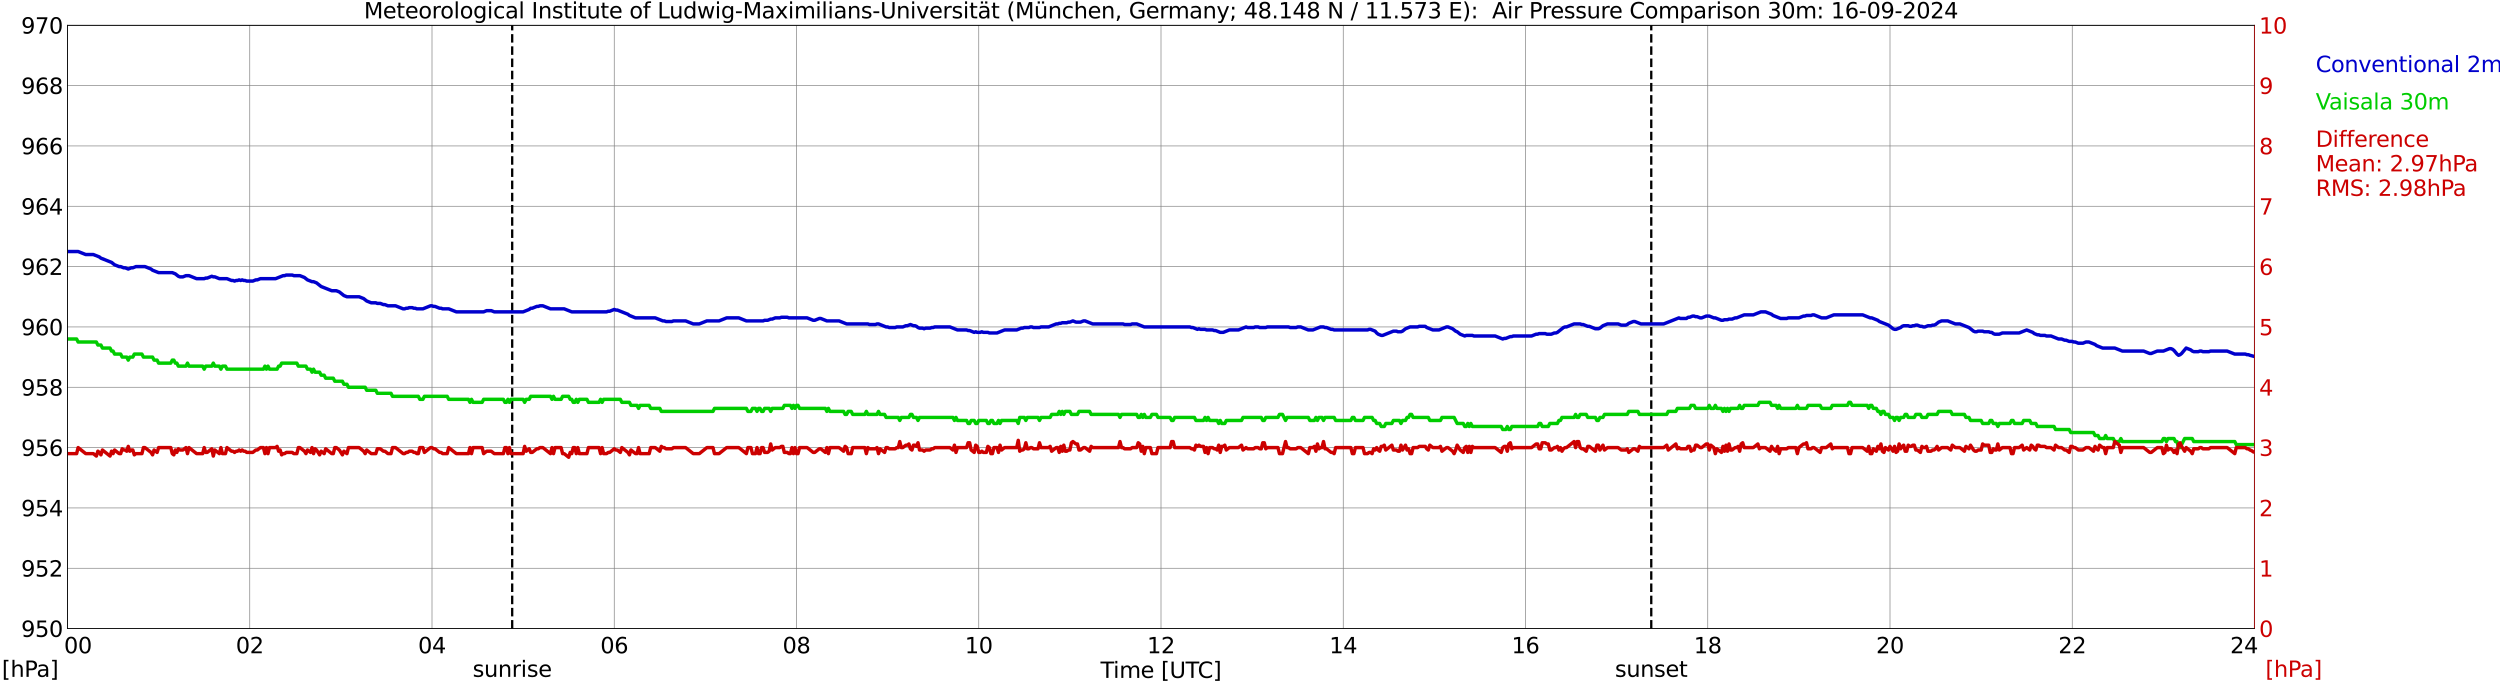
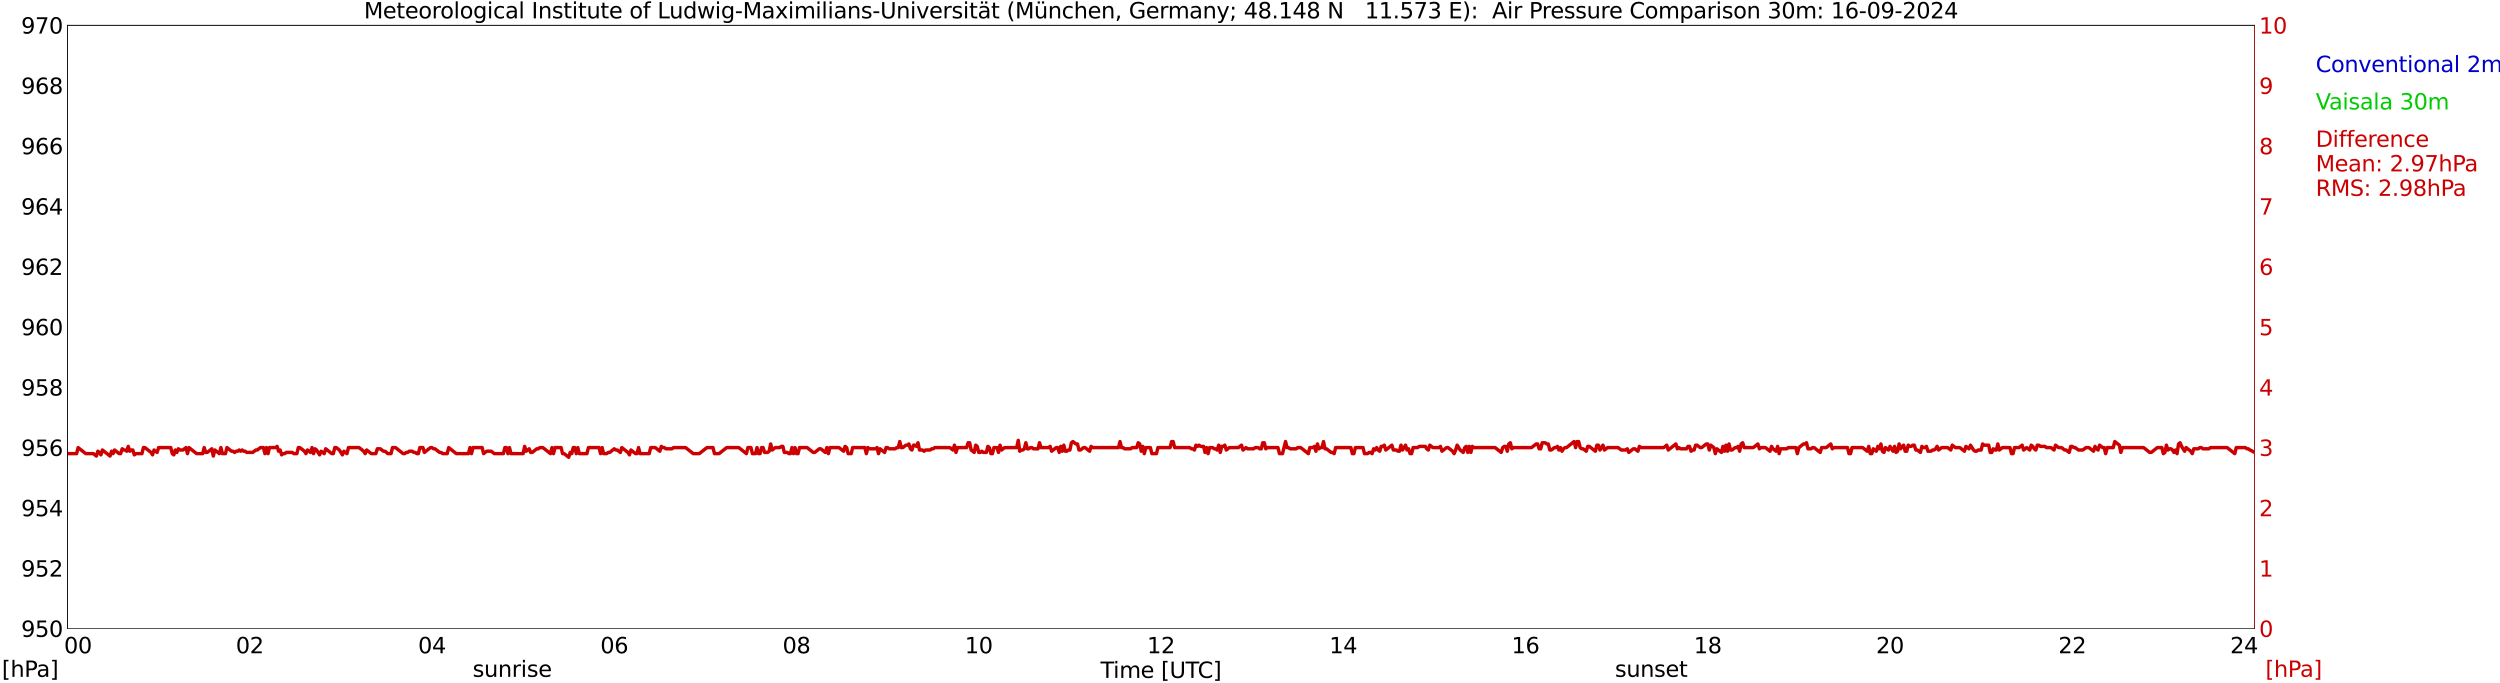
<svg xmlns="http://www.w3.org/2000/svg" xmlns:xlink="http://www.w3.org/1999/xlink" width="1085.4pt" height="296.64pt" viewBox="0 0 1085.4 296.64" version="1.1">
  <defs>
    <style type="text/css">*{stroke-linejoin: round; stroke-linecap: butt}</style>
  </defs>
  <g id="figure_1">
    <g id="patch_1">
      <path d="M 0 296.64  L 1085.4 296.64  L 1085.4 0  L 0 0  z " style="fill: #ffffff" />
    </g>
    <g id="axes_1">
      <g id="patch_2">
        <path d="M 29.306 272.909  L 978.814 272.909  L 978.814 10.976  L 29.306 10.976  z " style="fill: #ffffff" />
      </g>
      <g id="patch_3">
        <path d="M 978.814 272.909  L 978.814 272.909  L 978.814 10.976  L 978.814 10.976  z " clip-path="url(#pe58764cd7b)" style="fill: #d3d3d3; opacity: 0.25; stroke: #d3d3d3; stroke-linejoin: miter" />
      </g>
      <g id="matplotlib.axis_1">
        <g id="xtick_1">
          <g id="line2d_1">
            <path d="M 29.306 272.909  L 29.306 10.976  " clip-path="url(#pe58764cd7b)" style="fill: none; stroke: #808080; stroke-width: 0.3; stroke-linecap: square" />
          </g>
          <g id="line2d_2" />
          <g id="text_1">
            <g transform="translate(18.733 283.627) scale(0.095 -0.095)">
              <defs>
                <path id="DejaVuSans-20" transform="scale(0.016)" />
                <path id="DejaVuSans-30" d="M 2034 4250  Q 1547 4250 1301 3770  Q 1056 3291 1056 2328  Q 1056 1369 1301 889  Q 1547 409 2034 409  Q 2525 409 2770 889  Q 3016 1369 3016 2328  Q 3016 3291 2770 3770  Q 2525 4250 2034 4250  z M 2034 4750  Q 2819 4750 3233 4129  Q 3647 3509 3647 2328  Q 3647 1150 3233 529  Q 2819 -91 2034 -91  Q 1250 -91 836 529  Q 422 1150 422 2328  Q 422 3509 836 4129  Q 1250 4750 2034 4750  z " transform="scale(0.016)" />
              </defs>
              <use xlink:href="#DejaVuSans-20" />
              <use xlink:href="#DejaVuSans-20" transform="translate(31.787 0)" />
              <use xlink:href="#DejaVuSans-20" transform="translate(63.574 0)" />
              <use xlink:href="#DejaVuSans-30" transform="translate(95.361 0)" />
              <use xlink:href="#DejaVuSans-30" transform="translate(158.984 0)" />
            </g>
          </g>
        </g>
        <g id="xtick_2">
          <g id="line2d_3">
            <path d="M 108.431 272.909  L 108.431 10.976  " clip-path="url(#pe58764cd7b)" style="fill: none; stroke: #808080; stroke-width: 0.3; stroke-linecap: square" />
          </g>
          <g id="line2d_4" />
          <g id="text_2">
            <g transform="translate(102.387 283.627) scale(0.095 -0.095)">
              <defs>
                <path id="DejaVuSans-32" d="M 1228 531  L 3431 531  L 3431 0  L 469 0  L 469 531  Q 828 903 1448 1529  Q 2069 2156 2228 2338  Q 2531 2678 2651 2914  Q 2772 3150 2772 3378  Q 2772 3750 2511 3984  Q 2250 4219 1831 4219  Q 1534 4219 1204 4116  Q 875 4013 500 3803  L 500 4441  Q 881 4594 1212 4672  Q 1544 4750 1819 4750  Q 2544 4750 2975 4387  Q 3406 4025 3406 3419  Q 3406 3131 3298 2873  Q 3191 2616 2906 2266  Q 2828 2175 2409 1742  Q 1991 1309 1228 531  z " transform="scale(0.016)" />
              </defs>
              <use xlink:href="#DejaVuSans-30" />
              <use xlink:href="#DejaVuSans-32" transform="translate(63.623 0)" />
            </g>
          </g>
        </g>
        <g id="xtick_3">
          <g id="line2d_5">
            <path d="M 187.557 272.909  L 187.557 10.976  " clip-path="url(#pe58764cd7b)" style="fill: none; stroke: #808080; stroke-width: 0.3; stroke-linecap: square" />
          </g>
          <g id="line2d_6" />
          <g id="text_3">
            <g transform="translate(181.513 283.627) scale(0.095 -0.095)">
              <defs>
                <path id="DejaVuSans-34" d="M 2419 4116  L 825 1625  L 2419 1625  L 2419 4116  z M 2253 4666  L 3047 4666  L 3047 1625  L 3713 1625  L 3713 1100  L 3047 1100  L 3047 0  L 2419 0  L 2419 1100  L 313 1100  L 313 1709  L 2253 4666  z " transform="scale(0.016)" />
              </defs>
              <use xlink:href="#DejaVuSans-30" />
              <use xlink:href="#DejaVuSans-34" transform="translate(63.623 0)" />
            </g>
          </g>
        </g>
        <g id="xtick_4">
          <g id="line2d_7">
            <path d="M 266.683 272.909  L 266.683 10.976  " clip-path="url(#pe58764cd7b)" style="fill: none; stroke: #808080; stroke-width: 0.3; stroke-linecap: square" />
          </g>
          <g id="line2d_8" />
          <g id="text_4">
            <g transform="translate(260.638 283.627) scale(0.095 -0.095)">
              <defs>
                <path id="DejaVuSans-36" d="M 2113 2584  Q 1688 2584 1439 2293  Q 1191 2003 1191 1497  Q 1191 994 1439 701  Q 1688 409 2113 409  Q 2538 409 2786 701  Q 3034 994 3034 1497  Q 3034 2003 2786 2293  Q 2538 2584 2113 2584  z M 3366 4563  L 3366 3988  Q 3128 4100 2886 4159  Q 2644 4219 2406 4219  Q 1781 4219 1451 3797  Q 1122 3375 1075 2522  Q 1259 2794 1537 2939  Q 1816 3084 2150 3084  Q 2853 3084 3261 2657  Q 3669 2231 3669 1497  Q 3669 778 3244 343  Q 2819 -91 2113 -91  Q 1303 -91 875 529  Q 447 1150 447 2328  Q 447 3434 972 4092  Q 1497 4750 2381 4750  Q 2619 4750 2861 4703  Q 3103 4656 3366 4563  z " transform="scale(0.016)" />
              </defs>
              <use xlink:href="#DejaVuSans-30" />
              <use xlink:href="#DejaVuSans-36" transform="translate(63.623 0)" />
            </g>
          </g>
        </g>
        <g id="xtick_5">
          <g id="line2d_9">
            <path d="M 345.808 272.909  L 345.808 10.976  " clip-path="url(#pe58764cd7b)" style="fill: none; stroke: #808080; stroke-width: 0.3; stroke-linecap: square" />
          </g>
          <g id="line2d_10" />
          <g id="text_5">
            <g transform="translate(339.764 283.627) scale(0.095 -0.095)">
              <defs>
                <path id="DejaVuSans-38" d="M 2034 2216  Q 1584 2216 1326 1975  Q 1069 1734 1069 1313  Q 1069 891 1326 650  Q 1584 409 2034 409  Q 2484 409 2743 651  Q 3003 894 3003 1313  Q 3003 1734 2745 1975  Q 2488 2216 2034 2216  z M 1403 2484  Q 997 2584 770 2862  Q 544 3141 544 3541  Q 544 4100 942 4425  Q 1341 4750 2034 4750  Q 2731 4750 3128 4425  Q 3525 4100 3525 3541  Q 3525 3141 3298 2862  Q 3072 2584 2669 2484  Q 3125 2378 3379 2068  Q 3634 1759 3634 1313  Q 3634 634 3220 271  Q 2806 -91 2034 -91  Q 1263 -91 848 271  Q 434 634 434 1313  Q 434 1759 690 2068  Q 947 2378 1403 2484  z M 1172 3481  Q 1172 3119 1398 2916  Q 1625 2713 2034 2713  Q 2441 2713 2670 2916  Q 2900 3119 2900 3481  Q 2900 3844 2670 4047  Q 2441 4250 2034 4250  Q 1625 4250 1398 4047  Q 1172 3844 1172 3481  z " transform="scale(0.016)" />
              </defs>
              <use xlink:href="#DejaVuSans-30" />
              <use xlink:href="#DejaVuSans-38" transform="translate(63.623 0)" />
            </g>
          </g>
        </g>
        <g id="xtick_6">
          <g id="line2d_11">
            <path d="M 424.934 272.909  L 424.934 10.976  " clip-path="url(#pe58764cd7b)" style="fill: none; stroke: #808080; stroke-width: 0.3; stroke-linecap: square" />
          </g>
          <g id="line2d_12" />
          <g id="text_6">
            <g transform="translate(418.89 283.627) scale(0.095 -0.095)">
              <defs>
                <path id="DejaVuSans-31" d="M 794 531  L 1825 531  L 1825 4091  L 703 3866  L 703 4441  L 1819 4666  L 2450 4666  L 2450 531  L 3481 531  L 3481 0  L 794 0  L 794 531  z " transform="scale(0.016)" />
              </defs>
              <use xlink:href="#DejaVuSans-31" />
              <use xlink:href="#DejaVuSans-30" transform="translate(63.623 0)" />
            </g>
          </g>
        </g>
        <g id="xtick_7">
          <g id="line2d_13">
            <path d="M 504.06 272.909  L 504.06 10.976  " clip-path="url(#pe58764cd7b)" style="fill: none; stroke: #808080; stroke-width: 0.3; stroke-linecap: square" />
          </g>
          <g id="line2d_14" />
          <g id="text_7">
            <g transform="translate(498.015 283.627) scale(0.095 -0.095)">
              <use xlink:href="#DejaVuSans-31" />
              <use xlink:href="#DejaVuSans-32" transform="translate(63.623 0)" />
            </g>
          </g>
        </g>
        <g id="xtick_8">
          <g id="line2d_15">
            <path d="M 583.185 272.909  L 583.185 10.976  " clip-path="url(#pe58764cd7b)" style="fill: none; stroke: #808080; stroke-width: 0.3; stroke-linecap: square" />
          </g>
          <g id="line2d_16" />
          <g id="text_8">
            <g transform="translate(577.141 283.627) scale(0.095 -0.095)">
              <use xlink:href="#DejaVuSans-31" />
              <use xlink:href="#DejaVuSans-34" transform="translate(63.623 0)" />
            </g>
          </g>
        </g>
        <g id="xtick_9">
          <g id="line2d_17">
            <path d="M 662.311 272.909  L 662.311 10.976  " clip-path="url(#pe58764cd7b)" style="fill: none; stroke: #808080; stroke-width: 0.3; stroke-linecap: square" />
          </g>
          <g id="line2d_18" />
          <g id="text_9">
            <g transform="translate(656.267 283.627) scale(0.095 -0.095)">
              <use xlink:href="#DejaVuSans-31" />
              <use xlink:href="#DejaVuSans-36" transform="translate(63.623 0)" />
            </g>
          </g>
        </g>
        <g id="xtick_10">
          <g id="line2d_19">
            <path d="M 741.437 272.909  L 741.437 10.976  " clip-path="url(#pe58764cd7b)" style="fill: none; stroke: #808080; stroke-width: 0.3; stroke-linecap: square" />
          </g>
          <g id="line2d_20" />
          <g id="text_10">
            <g transform="translate(735.392 283.627) scale(0.095 -0.095)">
              <use xlink:href="#DejaVuSans-31" />
              <use xlink:href="#DejaVuSans-38" transform="translate(63.623 0)" />
            </g>
          </g>
        </g>
        <g id="xtick_11">
          <g id="line2d_21">
            <path d="M 820.562 272.909  L 820.562 10.976  " clip-path="url(#pe58764cd7b)" style="fill: none; stroke: #808080; stroke-width: 0.3; stroke-linecap: square" />
          </g>
          <g id="line2d_22" />
          <g id="text_11">
            <g transform="translate(814.518 283.627) scale(0.095 -0.095)">
              <use xlink:href="#DejaVuSans-32" />
              <use xlink:href="#DejaVuSans-30" transform="translate(63.623 0)" />
            </g>
          </g>
        </g>
        <g id="xtick_12">
          <g id="line2d_23">
            <path d="M 899.688 272.909  L 899.688 10.976  " clip-path="url(#pe58764cd7b)" style="fill: none; stroke: #808080; stroke-width: 0.3; stroke-linecap: square" />
          </g>
          <g id="line2d_24" />
          <g id="text_12">
            <g transform="translate(893.644 283.627) scale(0.095 -0.095)">
              <use xlink:href="#DejaVuSans-32" />
              <use xlink:href="#DejaVuSans-32" transform="translate(63.623 0)" />
            </g>
          </g>
        </g>
        <g id="xtick_13">
          <g id="line2d_25">
            <path d="M 978.814 272.909  L 978.814 10.976  " clip-path="url(#pe58764cd7b)" style="fill: none; stroke: #808080; stroke-width: 0.3; stroke-linecap: square" />
          </g>
          <g id="line2d_26" />
          <g id="text_13">
            <g transform="translate(968.241 283.627) scale(0.095 -0.095)">
              <use xlink:href="#DejaVuSans-32" />
              <use xlink:href="#DejaVuSans-34" transform="translate(63.623 0)" />
              <use xlink:href="#DejaVuSans-20" transform="translate(127.246 0)" />
              <use xlink:href="#DejaVuSans-20" transform="translate(159.033 0)" />
              <use xlink:href="#DejaVuSans-20" transform="translate(190.82 0)" />
            </g>
          </g>
        </g>
        <g id="text_14">
          <g transform="translate(477.806 294.322) scale(0.095 -0.095)">
            <defs>
              <path id="DejaVuSans-54" d="M -19 4666  L 3928 4666  L 3928 4134  L 2272 4134  L 2272 0  L 1638 0  L 1638 4134  L -19 4134  L -19 4666  z " transform="scale(0.016)" />
              <path id="DejaVuSans-69" d="M 603 3500  L 1178 3500  L 1178 0  L 603 0  L 603 3500  z M 603 4863  L 1178 4863  L 1178 4134  L 603 4134  L 603 4863  z " transform="scale(0.016)" />
              <path id="DejaVuSans-6d" d="M 3328 2828  Q 3544 3216 3844 3400  Q 4144 3584 4550 3584  Q 5097 3584 5394 3201  Q 5691 2819 5691 2113  L 5691 0  L 5113 0  L 5113 2094  Q 5113 2597 4934 2840  Q 4756 3084 4391 3084  Q 3944 3084 3684 2787  Q 3425 2491 3425 1978  L 3425 0  L 2847 0  L 2847 2094  Q 2847 2600 2669 2842  Q 2491 3084 2119 3084  Q 1678 3084 1418 2786  Q 1159 2488 1159 1978  L 1159 0  L 581 0  L 581 3500  L 1159 3500  L 1159 2956  Q 1356 3278 1631 3431  Q 1906 3584 2284 3584  Q 2666 3584 2933 3390  Q 3200 3197 3328 2828  z " transform="scale(0.016)" />
              <path id="DejaVuSans-65" d="M 3597 1894  L 3597 1613  L 953 1613  Q 991 1019 1311 708  Q 1631 397 2203 397  Q 2534 397 2845 478  Q 3156 559 3463 722  L 3463 178  Q 3153 47 2828 -22  Q 2503 -91 2169 -91  Q 1331 -91 842 396  Q 353 884 353 1716  Q 353 2575 817 3079  Q 1281 3584 2069 3584  Q 2775 3584 3186 3129  Q 3597 2675 3597 1894  z M 3022 2063  Q 3016 2534 2758 2815  Q 2500 3097 2075 3097  Q 1594 3097 1305 2825  Q 1016 2553 972 2059  L 3022 2063  z " transform="scale(0.016)" />
              <path id="DejaVuSans-5b" d="M 550 4863  L 1875 4863  L 1875 4416  L 1125 4416  L 1125 -397  L 1875 -397  L 1875 -844  L 550 -844  L 550 4863  z " transform="scale(0.016)" />
              <path id="DejaVuSans-55" d="M 556 4666  L 1191 4666  L 1191 1831  Q 1191 1081 1462 751  Q 1734 422 2344 422  Q 2950 422 3222 751  Q 3494 1081 3494 1831  L 3494 4666  L 4128 4666  L 4128 1753  Q 4128 841 3676 375  Q 3225 -91 2344 -91  Q 1459 -91 1007 375  Q 556 841 556 1753  L 556 4666  z " transform="scale(0.016)" />
              <path id="DejaVuSans-43" d="M 4122 4306  L 4122 3641  Q 3803 3938 3442 4084  Q 3081 4231 2675 4231  Q 1875 4231 1450 3742  Q 1025 3253 1025 2328  Q 1025 1406 1450 917  Q 1875 428 2675 428  Q 3081 428 3442 575  Q 3803 722 4122 1019  L 4122 359  Q 3791 134 3420 21  Q 3050 -91 2638 -91  Q 1578 -91 968 557  Q 359 1206 359 2328  Q 359 3453 968 4101  Q 1578 4750 2638 4750  Q 3056 4750 3426 4639  Q 3797 4528 4122 4306  z " transform="scale(0.016)" />
              <path id="DejaVuSans-5d" d="M 1947 4863  L 1947 -844  L 622 -844  L 622 -397  L 1369 -397  L 1369 4416  L 622 4416  L 622 4863  L 1947 4863  z " transform="scale(0.016)" />
            </defs>
            <use xlink:href="#DejaVuSans-54" />
            <use xlink:href="#DejaVuSans-69" transform="translate(57.959 0)" />
            <use xlink:href="#DejaVuSans-6d" transform="translate(85.742 0)" />
            <use xlink:href="#DejaVuSans-65" transform="translate(183.154 0)" />
            <use xlink:href="#DejaVuSans-20" transform="translate(244.678 0)" />
            <use xlink:href="#DejaVuSans-5b" transform="translate(276.465 0)" />
            <use xlink:href="#DejaVuSans-55" transform="translate(315.479 0)" />
            <use xlink:href="#DejaVuSans-54" transform="translate(388.672 0)" />
            <use xlink:href="#DejaVuSans-43" transform="translate(443.881 0)" />
            <use xlink:href="#DejaVuSans-5d" transform="translate(513.705 0)" />
          </g>
        </g>
      </g>
      <g id="matplotlib.axis_2">
        <g id="ytick_1">
          <g id="line2d_27">
            <path d="M 29.306 272.909  L 978.814 272.909  " clip-path="url(#pe58764cd7b)" style="fill: none; stroke: #808080; stroke-width: 0.3; stroke-linecap: square" />
          </g>
          <g id="line2d_28" />
          <g id="text_15">
            <g transform="translate(9.173 276.518) scale(0.095 -0.095)">
              <defs>
                <path id="DejaVuSans-39" d="M 703 97  L 703 672  Q 941 559 1184 500  Q 1428 441 1663 441  Q 2288 441 2617 861  Q 2947 1281 2994 2138  Q 2813 1869 2534 1725  Q 2256 1581 1919 1581  Q 1219 1581 811 2004  Q 403 2428 403 3163  Q 403 3881 828 4315  Q 1253 4750 1959 4750  Q 2769 4750 3195 4129  Q 3622 3509 3622 2328  Q 3622 1225 3098 567  Q 2575 -91 1691 -91  Q 1453 -91 1209 -44  Q 966 3 703 97  z M 1959 2075  Q 2384 2075 2632 2365  Q 2881 2656 2881 3163  Q 2881 3666 2632 3958  Q 2384 4250 1959 4250  Q 1534 4250 1286 3958  Q 1038 3666 1038 3163  Q 1038 2656 1286 2365  Q 1534 2075 1959 2075  z " transform="scale(0.016)" />
                <path id="DejaVuSans-35" d="M 691 4666  L 3169 4666  L 3169 4134  L 1269 4134  L 1269 2991  Q 1406 3038 1543 3061  Q 1681 3084 1819 3084  Q 2600 3084 3056 2656  Q 3513 2228 3513 1497  Q 3513 744 3044 326  Q 2575 -91 1722 -91  Q 1428 -91 1123 -41  Q 819 9 494 109  L 494 744  Q 775 591 1075 516  Q 1375 441 1709 441  Q 2250 441 2565 725  Q 2881 1009 2881 1497  Q 2881 1984 2565 2268  Q 2250 2553 1709 2553  Q 1456 2553 1204 2497  Q 953 2441 691 2322  L 691 4666  z " transform="scale(0.016)" />
              </defs>
              <use xlink:href="#DejaVuSans-39" />
              <use xlink:href="#DejaVuSans-35" transform="translate(63.623 0)" />
              <use xlink:href="#DejaVuSans-30" transform="translate(127.246 0)" />
            </g>
          </g>
        </g>
        <g id="ytick_2">
          <g id="line2d_29">
            <path d="M 29.306 246.715  L 978.814 246.715  " clip-path="url(#pe58764cd7b)" style="fill: none; stroke: #808080; stroke-width: 0.3; stroke-linecap: square" />
          </g>
          <g id="line2d_30" />
          <g id="text_16">
            <g transform="translate(9.173 250.325) scale(0.095 -0.095)">
              <use xlink:href="#DejaVuSans-39" />
              <use xlink:href="#DejaVuSans-35" transform="translate(63.623 0)" />
              <use xlink:href="#DejaVuSans-32" transform="translate(127.246 0)" />
            </g>
          </g>
        </g>
        <g id="ytick_3">
          <g id="line2d_31">
            <path d="M 29.306 220.522  L 978.814 220.522  " clip-path="url(#pe58764cd7b)" style="fill: none; stroke: #808080; stroke-width: 0.3; stroke-linecap: square" />
          </g>
          <g id="line2d_32" />
          <g id="text_17">
            <g transform="translate(9.173 224.131) scale(0.095 -0.095)">
              <use xlink:href="#DejaVuSans-39" />
              <use xlink:href="#DejaVuSans-35" transform="translate(63.623 0)" />
              <use xlink:href="#DejaVuSans-34" transform="translate(127.246 0)" />
            </g>
          </g>
        </g>
        <g id="ytick_4">
          <g id="line2d_33">
            <path d="M 29.306 194.329  L 978.814 194.329  " clip-path="url(#pe58764cd7b)" style="fill: none; stroke: #808080; stroke-width: 0.3; stroke-linecap: square" />
          </g>
          <g id="line2d_34" />
          <g id="text_18">
            <g transform="translate(9.173 197.938) scale(0.095 -0.095)">
              <use xlink:href="#DejaVuSans-39" />
              <use xlink:href="#DejaVuSans-35" transform="translate(63.623 0)" />
              <use xlink:href="#DejaVuSans-36" transform="translate(127.246 0)" />
            </g>
          </g>
        </g>
        <g id="ytick_5">
          <g id="line2d_35">
            <path d="M 29.306 168.136  L 978.814 168.136  " clip-path="url(#pe58764cd7b)" style="fill: none; stroke: #808080; stroke-width: 0.3; stroke-linecap: square" />
          </g>
          <g id="line2d_36" />
          <g id="text_19">
            <g transform="translate(9.173 171.745) scale(0.095 -0.095)">
              <use xlink:href="#DejaVuSans-39" />
              <use xlink:href="#DejaVuSans-35" transform="translate(63.623 0)" />
              <use xlink:href="#DejaVuSans-38" transform="translate(127.246 0)" />
            </g>
          </g>
        </g>
        <g id="ytick_6">
          <g id="line2d_37">
            <path d="M 29.306 141.942  L 978.814 141.942  " clip-path="url(#pe58764cd7b)" style="fill: none; stroke: #808080; stroke-width: 0.3; stroke-linecap: square" />
          </g>
          <g id="line2d_38" />
          <g id="text_20">
            <g transform="translate(9.173 145.551) scale(0.095 -0.095)">
              <use xlink:href="#DejaVuSans-39" />
              <use xlink:href="#DejaVuSans-36" transform="translate(63.623 0)" />
              <use xlink:href="#DejaVuSans-30" transform="translate(127.246 0)" />
            </g>
          </g>
        </g>
        <g id="ytick_7">
          <g id="line2d_39">
            <path d="M 29.306 115.749  L 978.814 115.749  " clip-path="url(#pe58764cd7b)" style="fill: none; stroke: #808080; stroke-width: 0.3; stroke-linecap: square" />
          </g>
          <g id="line2d_40" />
          <g id="text_21">
            <g transform="translate(9.173 119.358) scale(0.095 -0.095)">
              <use xlink:href="#DejaVuSans-39" />
              <use xlink:href="#DejaVuSans-36" transform="translate(63.623 0)" />
              <use xlink:href="#DejaVuSans-32" transform="translate(127.246 0)" />
            </g>
          </g>
        </g>
        <g id="ytick_8">
          <g id="line2d_41">
            <path d="M 29.306 89.556  L 978.814 89.556  " clip-path="url(#pe58764cd7b)" style="fill: none; stroke: #808080; stroke-width: 0.3; stroke-linecap: square" />
          </g>
          <g id="line2d_42" />
          <g id="text_22">
            <g transform="translate(9.173 93.165) scale(0.095 -0.095)">
              <use xlink:href="#DejaVuSans-39" />
              <use xlink:href="#DejaVuSans-36" transform="translate(63.623 0)" />
              <use xlink:href="#DejaVuSans-34" transform="translate(127.246 0)" />
            </g>
          </g>
        </g>
        <g id="ytick_9">
          <g id="line2d_43">
            <path d="M 29.306 63.362  L 978.814 63.362  " clip-path="url(#pe58764cd7b)" style="fill: none; stroke: #808080; stroke-width: 0.3; stroke-linecap: square" />
          </g>
          <g id="line2d_44" />
          <g id="text_23">
            <g transform="translate(9.173 66.972) scale(0.095 -0.095)">
              <use xlink:href="#DejaVuSans-39" />
              <use xlink:href="#DejaVuSans-36" transform="translate(63.623 0)" />
              <use xlink:href="#DejaVuSans-36" transform="translate(127.246 0)" />
            </g>
          </g>
        </g>
        <g id="ytick_10">
          <g id="line2d_45">
            <path d="M 29.306 37.169  L 978.814 37.169  " clip-path="url(#pe58764cd7b)" style="fill: none; stroke: #808080; stroke-width: 0.3; stroke-linecap: square" />
          </g>
          <g id="line2d_46" />
          <g id="text_24">
            <g transform="translate(9.173 40.778) scale(0.095 -0.095)">
              <use xlink:href="#DejaVuSans-39" />
              <use xlink:href="#DejaVuSans-36" transform="translate(63.623 0)" />
              <use xlink:href="#DejaVuSans-38" transform="translate(127.246 0)" />
            </g>
          </g>
        </g>
        <g id="ytick_11">
          <g id="line2d_47">
            <path d="M 29.306 10.976  L 978.814 10.976  " clip-path="url(#pe58764cd7b)" style="fill: none; stroke: #808080; stroke-width: 0.3; stroke-linecap: square" />
          </g>
          <g id="line2d_48" />
          <g id="text_25">
            <g transform="translate(9.173 14.585) scale(0.095 -0.095)">
              <defs>
                <path id="DejaVuSans-37" d="M 525 4666  L 3525 4666  L 3525 4397  L 1831 0  L 1172 0  L 2766 4134  L 525 4134  L 525 4666  z " transform="scale(0.016)" />
              </defs>
              <use xlink:href="#DejaVuSans-39" />
              <use xlink:href="#DejaVuSans-37" transform="translate(63.623 0)" />
              <use xlink:href="#DejaVuSans-30" transform="translate(127.246 0)" />
            </g>
          </g>
        </g>
      </g>
      <g id="line2d_49">
        <path d="M 222.372 272.909  L 222.372 10.976  " clip-path="url(#pe58764cd7b)" style="fill: none; stroke-dasharray: 3.7,1.6; stroke-dashoffset: 0; stroke: #000000" />
      </g>
      <g id="line2d_50">
        <path d="M 716.908 272.909  L 716.908 10.976  " clip-path="url(#pe58764cd7b)" style="fill: none; stroke-dasharray: 3.7,1.6; stroke-dashoffset: 0; stroke: #000000" />
      </g>
      <g id="line2d_51">
        <path d="M 29.306 109.201  L 33.921 109.201  L 37.218 110.51  L 40.515 110.51  L 43.153 111.558  L 43.812 112.082  L 48.428 113.915  L 49.747 114.963  L 51.725 115.749  L 52.384 115.749  L 53.703 116.273  L 54.362 116.273  L 55.681 116.797  L 57 116.273  L 57.659 116.273  L 58.978 115.749  L 62.934 115.749  L 65.572 116.797  L 66.231 117.321  L 68.869 118.368  L 74.803 118.368  L 76.122 118.892  L 77.441 119.94  L 78.1 120.202  L 79.419 120.202  L 80.737 119.678  L 82.056 119.678  L 85.353 120.988  L 88.65 120.988  L 89.309 120.726  L 89.969 120.726  L 91.947 119.94  L 92.606 120.202  L 93.266 120.202  L 95.244 120.988  L 98.541 120.988  L 100.519 121.773  L 101.178 121.773  L 101.838 122.035  L 102.497 121.773  L 103.156 121.773  L 103.816 121.511  L 104.475 121.773  L 105.135 121.511  L 105.794 121.773  L 106.453 121.773  L 107.113 122.035  L 109.75 122.035  L 111.069 121.511  L 111.728 121.511  L 113.047 120.988  L 119.641 120.988  L 122.938 119.678  L 123.597 119.678  L 124.257 119.416  L 126.894 119.416  L 127.553 119.678  L 130.191 119.678  L 132.169 120.464  L 133.488 121.511  L 135.466 122.297  L 136.125 122.297  L 137.444 122.821  L 139.422 124.393  L 144.038 126.226  L 146.016 126.226  L 147.335 126.75  L 149.313 128.322  L 150.632 128.846  L 155.907 128.846  L 157.885 129.631  L 159.204 130.679  L 161.182 131.465  L 163.16 131.465  L 163.819 131.727  L 165.138 131.727  L 166.457 132.251  L 167.116 132.251  L 168.435 132.775  L 171.732 132.775  L 175.029 134.084  L 175.688 134.084  L 176.348 133.822  L 177.007 133.822  L 177.666 133.56  L 178.985 133.56  L 179.645 133.822  L 180.304 133.822  L 180.963 134.084  L 183.601 134.084  L 186.898 132.775  L 187.557 132.775  L 188.216 133.037  L 188.876 133.037  L 190.854 133.822  L 191.513 133.822  L 192.173 134.084  L 194.81 134.084  L 198.107 135.394  L 209.976 135.394  L 211.295 134.87  L 213.273 134.87  L 214.592 135.394  L 227.12 135.394  L 229.757 134.346  L 230.417 133.822  L 231.076 133.822  L 233.054 133.037  L 233.714 133.037  L 234.373 132.775  L 235.692 132.775  L 238.989 134.084  L 244.923 134.084  L 248.22 135.394  L 263.386 135.394  L 264.045 135.132  L 264.705 135.132  L 266.683 134.346  L 267.342 134.608  L 268.002 134.608  L 272.617 136.442  L 273.277 136.966  L 275.914 138.013  L 284.486 138.013  L 287.783 139.323  L 288.442 139.323  L 289.102 139.585  L 291.739 139.585  L 292.399 139.323  L 297.674 139.323  L 300.971 140.633  L 303.608 140.633  L 306.905 139.323  L 312.18 139.323  L 315.477 138.013  L 320.752 138.013  L 324.049 139.323  L 331.302 139.323  L 331.961 139.061  L 333.28 139.061  L 334.599 138.537  L 335.258 138.537  L 336.577 138.013  L 338.555 138.013  L 339.215 137.751  L 341.852 137.751  L 342.512 138.013  L 350.424 138.013  L 353.062 139.061  L 353.721 139.061  L 355.699 138.275  L 356.359 138.275  L 358.996 139.323  L 364.271 139.323  L 367.568 140.633  L 376.799 140.633  L 377.459 140.895  L 380.096 140.895  L 380.756 140.633  L 381.415 140.633  L 384.712 141.942  L 385.371 141.942  L 386.031 142.204  L 388.668 142.204  L 389.328 141.942  L 391.965 141.942  L 393.284 141.418  L 393.943 141.418  L 395.262 140.895  L 396.581 141.418  L 397.24 141.418  L 397.899 141.68  L 398.559 142.204  L 399.218 142.466  L 400.537 142.466  L 401.196 142.728  L 401.856 142.466  L 403.834 142.466  L 404.493 142.204  L 405.153 142.204  L 405.812 141.942  L 412.406 141.942  L 415.703 143.252  L 419.659 143.252  L 420.318 143.514  L 420.978 143.514  L 422.956 144.3  L 423.615 144.038  L 424.275 144.3  L 425.593 144.3  L 426.253 144.038  L 426.912 144.3  L 428.89 144.3  L 429.55 144.562  L 432.847 144.562  L 436.144 143.252  L 441.419 143.252  L 443.397 142.466  L 444.056 142.466  L 444.716 142.204  L 446.694 142.204  L 447.353 141.942  L 448.012 141.942  L 448.672 142.204  L 451.309 142.204  L 451.969 141.942  L 455.266 141.942  L 458.563 140.633  L 459.222 140.633  L 459.881 140.371  L 460.541 140.371  L 461.2 140.109  L 463.178 140.109  L 463.838 139.847  L 464.497 139.847  L 465.816 139.323  L 467.134 139.847  L 469.113 139.847  L 470.431 139.323  L 471.091 139.323  L 474.388 140.633  L 487.575 140.633  L 488.235 140.895  L 490.872 140.895  L 491.532 140.633  L 493.51 140.633  L 496.807 141.942  L 516.588 141.942  L 517.247 142.204  L 517.907 142.204  L 519.885 142.99  L 520.544 142.728  L 521.204 142.99  L 523.182 142.99  L 523.841 143.252  L 526.479 143.252  L 527.138 143.514  L 527.797 143.514  L 529.776 144.3  L 531.094 144.3  L 533.732 143.252  L 537.688 143.252  L 540.985 141.942  L 541.644 142.204  L 544.282 142.204  L 544.941 141.942  L 546.26 141.942  L 546.919 142.204  L 549.557 142.204  L 550.216 141.942  L 559.448 141.942  L 560.107 142.204  L 562.745 142.204  L 563.404 141.942  L 564.723 141.942  L 568.02 143.252  L 569.998 143.252  L 573.295 141.942  L 574.613 141.942  L 575.273 142.204  L 575.932 142.204  L 577.91 142.99  L 578.57 142.99  L 579.229 143.252  L 593.736 143.252  L 594.395 142.99  L 595.054 142.99  L 597.032 143.776  L 597.692 144.562  L 598.351 145.085  L 599.67 145.609  L 600.329 145.609  L 604.945 143.776  L 606.264 143.776  L 606.923 144.038  L 608.242 144.038  L 608.901 143.776  L 610.22 142.728  L 612.198 141.942  L 615.495 141.942  L 616.154 141.68  L 618.792 141.68  L 619.451 142.204  L 622.089 143.252  L 624.726 143.252  L 628.023 141.942  L 628.683 141.942  L 630.661 142.728  L 631.98 143.776  L 632.639 144.038  L 633.958 145.085  L 635.936 145.871  L 636.595 145.609  L 639.233 145.609  L 639.892 145.871  L 649.123 145.871  L 652.42 147.181  L 653.08 146.919  L 653.739 146.919  L 655.717 146.133  L 656.377 146.133  L 657.036 145.871  L 664.949 145.871  L 666.927 145.085  L 667.586 145.085  L 668.246 144.824  L 670.883 144.824  L 671.542 145.085  L 673.521 145.085  L 674.839 144.562  L 675.499 144.562  L 676.158 144.3  L 678.796 142.204  L 679.455 141.942  L 680.114 141.942  L 683.411 140.633  L 686.049 140.633  L 686.708 140.895  L 687.368 140.895  L 689.346 141.68  L 690.005 141.68  L 692.643 142.728  L 693.961 142.728  L 694.621 142.466  L 695.939 141.418  L 697.918 140.633  L 702.533 140.633  L 703.852 141.156  L 705.83 141.156  L 706.49 140.895  L 707.149 140.371  L 709.127 139.585  L 709.786 139.585  L 712.424 140.633  L 722.315 140.633  L 728.909 138.013  L 729.568 138.275  L 732.205 138.275  L 732.865 137.751  L 733.524 137.751  L 734.843 137.227  L 735.502 137.227  L 736.162 137.489  L 736.821 137.489  L 738.14 138.013  L 738.799 138.013  L 740.777 137.227  L 742.096 137.227  L 744.074 138.013  L 744.734 138.013  L 747.371 139.061  L 748.031 139.061  L 748.69 138.799  L 750.009 138.799  L 750.668 138.537  L 751.987 138.537  L 753.306 138.013  L 753.965 138.013  L 757.262 136.704  L 761.218 136.704  L 764.515 135.394  L 766.493 135.394  L 769.131 136.442  L 769.79 136.966  L 773.087 138.275  L 775.725 138.275  L 776.384 138.013  L 781 138.013  L 782.978 137.227  L 783.637 137.227  L 784.296 136.966  L 786.275 136.966  L 786.934 136.704  L 787.593 136.704  L 790.89 138.013  L 792.868 138.013  L 796.165 136.704  L 808.694 136.704  L 811.99 138.013  L 812.65 138.013  L 815.287 139.061  L 815.947 139.585  L 819.903 141.156  L 821.881 142.728  L 822.541 142.99  L 823.2 142.99  L 825.178 142.204  L 825.837 141.68  L 826.497 141.418  L 828.475 141.418  L 829.134 141.68  L 829.794 141.68  L 830.453 141.418  L 831.112 141.418  L 831.772 141.156  L 832.431 141.156  L 833.75 141.68  L 834.409 141.68  L 835.069 141.942  L 835.728 141.942  L 837.047 141.418  L 838.366 141.418  L 839.025 141.156  L 839.684 141.156  L 840.344 140.895  L 841.663 139.847  L 842.981 139.323  L 845.619 139.323  L 848.916 140.633  L 850.894 140.633  L 854.85 142.204  L 856.828 143.776  L 857.488 144.038  L 858.147 144.038  L 858.806 143.776  L 860.785 143.776  L 861.444 144.038  L 863.422 144.038  L 864.082 144.3  L 864.741 144.3  L 865.4 144.824  L 866.06 145.085  L 868.038 145.085  L 869.357 144.562  L 876.61 144.562  L 879.907 143.252  L 882.544 144.3  L 883.204 144.824  L 884.522 145.347  L 885.182 145.347  L 885.841 145.609  L 887.819 145.609  L 888.479 145.871  L 890.457 145.871  L 893.754 147.181  L 895.072 147.181  L 896.391 147.705  L 897.051 147.705  L 898.369 148.229  L 899.688 148.229  L 900.347 148.491  L 901.007 148.491  L 902.326 149.014  L 904.304 149.014  L 905.622 148.491  L 906.941 148.491  L 909.579 149.538  L 910.238 150.062  L 912.876 151.11  L 918.151 151.11  L 921.448 152.42  L 930.679 152.42  L 933.316 153.467  L 933.976 153.467  L 936.613 152.42  L 939.251 152.42  L 941.888 151.372  L 942.548 151.372  L 943.207 151.634  L 943.867 152.158  L 945.185 153.729  L 945.845 154.253  L 946.504 153.991  L 947.163 153.467  L 949.142 151.11  L 951.12 151.896  L 951.779 152.42  L 952.438 152.681  L 954.417 152.681  L 955.076 152.42  L 955.735 152.42  L 956.395 152.681  L 959.032 152.681  L 959.692 152.42  L 966.945 152.42  L 970.242 153.729  L 974.857 153.729  L 975.517 153.991  L 976.176 153.991  L 976.836 154.253  L 978.154 154.602  L 978.154 154.602  " clip-path="url(#pe58764cd7b)" style="fill: none; stroke: #0000cc; stroke-width: 1.5; stroke-linecap: square" />
      </g>
      <g id="line2d_52">
        <path d="M 29.306 147.181  L 33.262 147.181  L 33.921 148.491  L 41.834 148.491  L 42.493 149.8  L 43.812 149.8  L 44.472 151.11  L 47.768 151.11  L 48.428 152.42  L 49.087 152.42  L 49.747 153.729  L 52.384 153.729  L 53.043 155.039  L 55.022 155.039  L 55.681 156.349  L 56.34 155.039  L 57.659 155.039  L 58.319 153.729  L 61.615 153.729  L 62.275 155.039  L 66.231 155.039  L 66.89 156.349  L 68.209 156.349  L 68.869 157.658  L 74.144 157.658  L 74.803 156.349  L 75.462 156.349  L 76.122 157.658  L 76.781 157.658  L 77.441 158.968  L 80.737 158.968  L 81.397 157.658  L 82.056 158.968  L 87.991 158.968  L 88.65 160.278  L 89.309 158.968  L 91.947 158.968  L 92.606 157.658  L 93.266 158.968  L 95.244 158.968  L 95.903 160.278  L 96.563 158.968  L 97.881 158.968  L 98.541 160.278  L 114.366 160.278  L 115.025 158.968  L 115.685 160.278  L 116.344 158.968  L 117.003 160.278  L 120.3 160.278  L 120.96 158.968  L 121.619 158.968  L 122.278 157.658  L 128.872 157.658  L 129.532 158.968  L 132.829 158.968  L 133.488 160.278  L 134.807 160.278  L 135.466 161.587  L 136.125 160.278  L 136.785 161.587  L 138.763 161.587  L 139.422 162.897  L 140.741 162.897  L 141.4 164.207  L 144.697 164.207  L 145.357 165.516  L 148.654 165.516  L 149.313 166.826  L 150.632 166.826  L 151.291 168.136  L 158.544 168.136  L 159.204 169.445  L 163.16 169.445  L 163.819 170.755  L 169.754 170.755  L 170.413 172.065  L 181.623 172.065  L 182.282 173.374  L 183.601 173.374  L 184.26 172.065  L 194.151 172.065  L 194.81 173.374  L 203.382 173.374  L 204.042 174.684  L 204.701 173.374  L 205.36 174.684  L 209.317 174.684  L 209.976 173.374  L 218.548 173.374  L 219.207 174.684  L 219.867 174.684  L 220.526 173.374  L 221.186 174.684  L 221.845 173.374  L 227.12 173.374  L 227.779 174.684  L 228.439 173.374  L 229.757 173.374  L 230.417 172.065  L 238.989 172.065  L 239.648 173.374  L 240.308 172.065  L 240.967 173.374  L 243.604 173.374  L 244.264 172.065  L 246.901 172.065  L 247.561 173.374  L 248.22 173.374  L 248.88 174.684  L 249.539 174.684  L 250.198 173.374  L 250.858 174.684  L 251.517 173.374  L 254.814 173.374  L 255.473 174.684  L 260.089 174.684  L 260.748 173.374  L 261.408 174.684  L 262.067 173.374  L 269.32 173.374  L 269.98 174.684  L 273.277 174.684  L 273.936 175.994  L 276.573 175.994  L 277.233 177.303  L 277.892 175.994  L 281.849 175.994  L 282.508 177.303  L 286.464 177.303  L 287.124 178.613  L 309.543 178.613  L 310.202 177.303  L 324.049 177.303  L 324.708 178.613  L 326.027 178.613  L 326.686 177.303  L 328.005 177.303  L 328.665 178.613  L 329.324 177.303  L 329.983 177.303  L 330.643 178.613  L 331.302 178.613  L 331.961 177.303  L 333.94 177.303  L 334.599 178.613  L 335.258 177.303  L 339.874 177.303  L 340.533 175.994  L 343.171 175.994  L 343.83 177.303  L 344.49 175.994  L 345.149 177.303  L 345.808 175.994  L 346.468 175.994  L 347.127 177.303  L 358.337 177.303  L 358.996 178.613  L 359.655 177.303  L 360.315 178.613  L 366.249 178.613  L 366.909 179.923  L 367.568 179.923  L 368.227 178.613  L 369.546 178.613  L 370.206 179.923  L 375.481 179.923  L 376.14 178.613  L 376.799 179.923  L 380.756 179.923  L 381.415 178.613  L 382.074 179.923  L 384.053 179.923  L 384.712 181.232  L 389.987 181.232  L 390.646 182.542  L 391.306 181.232  L 394.603 181.232  L 395.262 179.923  L 395.921 179.923  L 396.581 181.232  L 397.899 181.232  L 398.559 182.542  L 399.218 181.232  L 413.725 181.232  L 414.384 182.542  L 415.043 181.232  L 415.703 182.542  L 419.659 182.542  L 420.318 183.852  L 420.978 183.852  L 421.637 182.542  L 422.956 182.542  L 423.615 183.852  L 424.275 183.852  L 424.934 182.542  L 428.231 182.542  L 428.89 183.852  L 429.55 183.852  L 430.209 182.542  L 430.869 182.542  L 431.528 183.852  L 432.847 183.852  L 433.506 182.542  L 434.165 183.852  L 434.825 182.542  L 441.419 182.542  L 442.078 183.852  L 442.737 181.232  L 444.716 181.232  L 445.375 182.542  L 446.034 181.232  L 450.65 181.232  L 451.309 182.542  L 451.969 181.232  L 455.925 181.232  L 456.584 179.923  L 459.222 179.923  L 459.881 178.613  L 460.541 179.923  L 461.2 178.613  L 461.859 179.923  L 462.519 178.613  L 464.497 178.613  L 465.156 179.923  L 467.794 179.923  L 468.453 178.613  L 473.069 178.613  L 473.728 179.923  L 485.597 179.923  L 486.256 181.232  L 486.916 179.923  L 493.51 179.923  L 494.169 181.232  L 494.828 181.232  L 495.488 179.923  L 496.147 181.232  L 496.807 179.923  L 497.466 181.232  L 499.444 181.232  L 500.103 179.923  L 502.082 179.923  L 502.741 181.232  L 508.016 181.232  L 508.675 182.542  L 509.335 182.542  L 509.994 181.232  L 518.566 181.232  L 519.226 182.542  L 522.522 182.542  L 523.182 181.232  L 523.841 182.542  L 524.501 181.232  L 525.16 182.542  L 528.457 182.542  L 529.116 183.852  L 529.776 182.542  L 530.435 183.852  L 531.754 183.852  L 532.413 182.542  L 539.007 182.542  L 539.666 181.232  L 547.579 181.232  L 548.238 182.542  L 548.898 182.542  L 549.557 181.232  L 554.832 181.232  L 555.491 179.923  L 556.81 179.923  L 558.129 182.542  L 558.788 181.232  L 568.02 181.232  L 568.679 182.542  L 570.657 182.542  L 571.317 181.232  L 571.976 182.542  L 572.635 181.232  L 573.954 181.232  L 574.613 182.542  L 575.273 181.232  L 579.229 181.232  L 579.889 182.542  L 586.482 182.542  L 587.142 181.232  L 587.801 181.232  L 588.46 182.542  L 591.757 182.542  L 592.417 181.232  L 595.714 181.232  L 596.373 182.542  L 597.032 182.542  L 597.692 183.852  L 599.011 183.852  L 599.67 185.161  L 600.989 185.161  L 601.648 183.852  L 604.286 183.852  L 604.945 182.542  L 607.582 182.542  L 608.242 183.852  L 608.901 182.542  L 610.22 182.542  L 610.879 181.232  L 611.539 181.232  L 612.198 179.923  L 612.858 179.923  L 613.517 181.232  L 620.111 181.232  L 620.77 182.542  L 625.386 182.542  L 626.045 181.232  L 631.32 181.232  L 632.639 183.852  L 635.276 183.852  L 635.936 185.161  L 636.595 185.161  L 637.255 183.852  L 637.914 185.161  L 638.573 183.852  L 639.233 185.161  L 651.761 185.161  L 652.42 186.471  L 653.739 186.471  L 654.399 185.161  L 655.058 186.471  L 655.717 186.471  L 656.377 185.161  L 667.586 185.161  L 668.246 183.852  L 668.905 183.852  L 669.564 185.161  L 672.202 185.161  L 672.861 183.852  L 676.158 183.852  L 676.817 182.542  L 677.477 182.542  L 678.136 181.232  L 683.411 181.232  L 684.071 179.923  L 684.73 181.232  L 685.389 181.232  L 686.049 179.923  L 688.686 179.923  L 689.346 181.232  L 692.643 181.232  L 693.302 182.542  L 693.961 182.542  L 694.621 181.232  L 695.939 181.232  L 696.599 179.923  L 706.49 179.923  L 707.149 178.613  L 711.105 178.613  L 711.765 179.923  L 723.633 179.923  L 724.293 178.613  L 727.59 178.613  L 728.249 177.303  L 733.524 177.303  L 734.184 175.994  L 735.502 175.994  L 736.162 177.303  L 741.437 177.303  L 742.096 175.994  L 742.756 177.303  L 744.074 177.303  L 744.734 175.994  L 745.393 177.303  L 747.371 177.303  L 748.031 178.613  L 748.69 177.303  L 749.349 178.613  L 750.009 177.303  L 750.668 178.613  L 751.327 177.303  L 754.624 177.303  L 755.284 175.994  L 755.943 177.303  L 756.602 177.303  L 757.262 175.994  L 763.196 175.994  L 763.856 174.684  L 768.471 174.684  L 769.131 175.994  L 771.109 175.994  L 771.768 177.303  L 772.428 175.994  L 773.087 177.303  L 779.681 177.303  L 780.34 175.994  L 781 177.303  L 784.296 177.303  L 784.956 175.994  L 790.231 175.994  L 790.89 177.303  L 794.847 177.303  L 795.506 175.994  L 802.1 175.994  L 802.759 174.684  L 803.419 174.684  L 804.078 175.994  L 810.672 175.994  L 811.331 177.303  L 811.99 175.994  L 812.65 175.994  L 813.309 177.303  L 814.628 177.303  L 815.287 178.613  L 815.947 178.613  L 816.606 179.923  L 817.265 178.613  L 817.925 178.613  L 818.584 179.923  L 819.903 179.923  L 820.562 181.232  L 821.881 181.232  L 822.541 182.542  L 823.2 181.232  L 823.859 181.232  L 824.519 182.542  L 825.178 181.232  L 826.497 181.232  L 827.156 179.923  L 827.816 179.923  L 828.475 181.232  L 831.112 181.232  L 831.772 179.923  L 833.75 179.923  L 834.409 181.232  L 836.388 181.232  L 837.047 179.923  L 841.003 179.923  L 841.663 178.613  L 846.938 178.613  L 847.597 179.923  L 852.872 179.923  L 853.531 181.232  L 854.85 181.232  L 855.51 182.542  L 860.125 182.542  L 860.785 183.852  L 863.422 183.852  L 864.082 182.542  L 864.741 182.542  L 865.4 183.852  L 866.719 183.852  L 867.378 185.161  L 868.038 183.852  L 872.653 183.852  L 873.313 182.542  L 873.972 182.542  L 874.632 183.852  L 877.929 183.852  L 878.588 182.542  L 881.225 182.542  L 881.885 183.852  L 883.863 183.852  L 884.522 185.161  L 891.775 185.161  L 892.435 186.471  L 898.369 186.471  L 899.029 187.781  L 908.919 187.781  L 909.579 189.09  L 910.898 189.09  L 911.557 190.4  L 913.535 190.4  L 914.194 189.09  L 914.854 190.4  L 917.491 190.4  L 918.151 191.71  L 920.129 191.71  L 920.788 190.4  L 921.448 191.71  L 938.592 191.71  L 939.251 190.4  L 939.91 190.4  L 940.57 191.71  L 941.229 190.4  L 943.867 190.4  L 944.526 191.71  L 945.185 191.71  L 945.845 194.329  L 946.504 194.329  L 948.482 190.4  L 951.779 190.4  L 952.438 191.71  L 970.242 191.71  L 970.901 193.019  L 978.154 193.019  L 978.154 193.019  " clip-path="url(#pe58764cd7b)" style="fill: none; stroke: #00cc00; stroke-width: 1.5; stroke-linecap: square" />
      </g>
      <g id="patch_4">
        <path d="M 29.306 272.909  L 29.306 10.976  " style="fill: none; stroke: #000000; stroke-width: 0.3; stroke-linejoin: miter; stroke-linecap: square" />
      </g>
      <g id="patch_5">
        <path d="M 978.814 272.909  L 978.814 10.976  " style="fill: none; stroke: #000000; stroke-width: 0.3; stroke-linejoin: miter; stroke-linecap: square" />
      </g>
      <g id="patch_6">
-         <path d="M 29.306 272.909  L 978.814 272.909  " style="fill: none; stroke: #000000; stroke-width: 0.3; stroke-linejoin: miter; stroke-linecap: square" />
-       </g>
+         </g>
      <g id="patch_7">
        <path d="M 29.306 10.976  L 978.814 10.976  " style="fill: none; stroke: #000000; stroke-width: 0.3; stroke-linejoin: miter; stroke-linecap: square" />
      </g>
      <g id="text_26">
        <g transform="translate(205.208 293.863) scale(0.095 -0.095)">
          <defs>
            <path id="DejaVuSans-73" d="M 2834 3397  L 2834 2853  Q 2591 2978 2328 3040  Q 2066 3103 1784 3103  Q 1356 3103 1142 2972  Q 928 2841 928 2578  Q 928 2378 1081 2264  Q 1234 2150 1697 2047  L 1894 2003  Q 2506 1872 2764 1633  Q 3022 1394 3022 966  Q 3022 478 2636 193  Q 2250 -91 1575 -91  Q 1294 -91 989 -36  Q 684 19 347 128  L 347 722  Q 666 556 975 473  Q 1284 391 1588 391  Q 1994 391 2212 530  Q 2431 669 2431 922  Q 2431 1156 2273 1281  Q 2116 1406 1581 1522  L 1381 1569  Q 847 1681 609 1914  Q 372 2147 372 2553  Q 372 3047 722 3315  Q 1072 3584 1716 3584  Q 2034 3584 2315 3537  Q 2597 3491 2834 3397  z " transform="scale(0.016)" />
            <path id="DejaVuSans-75" d="M 544 1381  L 544 3500  L 1119 3500  L 1119 1403  Q 1119 906 1312 657  Q 1506 409 1894 409  Q 2359 409 2629 706  Q 2900 1003 2900 1516  L 2900 3500  L 3475 3500  L 3475 0  L 2900 0  L 2900 538  Q 2691 219 2414 64  Q 2138 -91 1772 -91  Q 1169 -91 856 284  Q 544 659 544 1381  z M 1991 3584  L 1991 3584  z " transform="scale(0.016)" />
            <path id="DejaVuSans-6e" d="M 3513 2113  L 3513 0  L 2938 0  L 2938 2094  Q 2938 2591 2744 2837  Q 2550 3084 2163 3084  Q 1697 3084 1428 2787  Q 1159 2491 1159 1978  L 1159 0  L 581 0  L 581 3500  L 1159 3500  L 1159 2956  Q 1366 3272 1645 3428  Q 1925 3584 2291 3584  Q 2894 3584 3203 3211  Q 3513 2838 3513 2113  z " transform="scale(0.016)" />
            <path id="DejaVuSans-72" d="M 2631 2963  Q 2534 3019 2420 3045  Q 2306 3072 2169 3072  Q 1681 3072 1420 2755  Q 1159 2438 1159 1844  L 1159 0  L 581 0  L 581 3500  L 1159 3500  L 1159 2956  Q 1341 3275 1631 3429  Q 1922 3584 2338 3584  Q 2397 3584 2469 3576  Q 2541 3569 2628 3553  L 2631 2963  z " transform="scale(0.016)" />
          </defs>
          <use xlink:href="#DejaVuSans-73" />
          <use xlink:href="#DejaVuSans-75" transform="translate(52.1 0)" />
          <use xlink:href="#DejaVuSans-6e" transform="translate(115.479 0)" />
          <use xlink:href="#DejaVuSans-72" transform="translate(178.857 0)" />
          <use xlink:href="#DejaVuSans-69" transform="translate(219.971 0)" />
          <use xlink:href="#DejaVuSans-73" transform="translate(247.754 0)" />
          <use xlink:href="#DejaVuSans-65" transform="translate(299.854 0)" />
        </g>
      </g>
      <g id="text_27">
        <g transform="translate(701.153 293.863) scale(0.095 -0.095)">
          <defs>
            <path id="DejaVuSans-74" d="M 1172 4494  L 1172 3500  L 2356 3500  L 2356 3053  L 1172 3053  L 1172 1153  Q 1172 725 1289 603  Q 1406 481 1766 481  L 2356 481  L 2356 0  L 1766 0  Q 1100 0 847 248  Q 594 497 594 1153  L 594 3053  L 172 3053  L 172 3500  L 594 3500  L 594 4494  L 1172 4494  z " transform="scale(0.016)" />
          </defs>
          <use xlink:href="#DejaVuSans-73" />
          <use xlink:href="#DejaVuSans-75" transform="translate(52.1 0)" />
          <use xlink:href="#DejaVuSans-6e" transform="translate(115.479 0)" />
          <use xlink:href="#DejaVuSans-73" transform="translate(178.857 0)" />
          <use xlink:href="#DejaVuSans-65" transform="translate(230.957 0)" />
          <use xlink:href="#DejaVuSans-74" transform="translate(292.48 0)" />
        </g>
      </g>
      <g id="text_28">
        <g transform="translate(0.821 293.863) scale(0.095 -0.095)">
          <defs>
            <path id="DejaVuSans-68" d="M 3513 2113  L 3513 0  L 2938 0  L 2938 2094  Q 2938 2591 2744 2837  Q 2550 3084 2163 3084  Q 1697 3084 1428 2787  Q 1159 2491 1159 1978  L 1159 0  L 581 0  L 581 4863  L 1159 4863  L 1159 2956  Q 1366 3272 1645 3428  Q 1925 3584 2291 3584  Q 2894 3584 3203 3211  Q 3513 2838 3513 2113  z " transform="scale(0.016)" />
            <path id="DejaVuSans-50" d="M 1259 4147  L 1259 2394  L 2053 2394  Q 2494 2394 2734 2622  Q 2975 2850 2975 3272  Q 2975 3691 2734 3919  Q 2494 4147 2053 4147  L 1259 4147  z M 628 4666  L 2053 4666  Q 2838 4666 3239 4311  Q 3641 3956 3641 3272  Q 3641 2581 3239 2228  Q 2838 1875 2053 1875  L 1259 1875  L 1259 0  L 628 0  L 628 4666  z " transform="scale(0.016)" />
            <path id="DejaVuSans-61" d="M 2194 1759  Q 1497 1759 1228 1600  Q 959 1441 959 1056  Q 959 750 1161 570  Q 1363 391 1709 391  Q 2188 391 2477 730  Q 2766 1069 2766 1631  L 2766 1759  L 2194 1759  z M 3341 1997  L 3341 0  L 2766 0  L 2766 531  Q 2569 213 2275 61  Q 1981 -91 1556 -91  Q 1019 -91 701 211  Q 384 513 384 1019  Q 384 1609 779 1909  Q 1175 2209 1959 2209  L 2766 2209  L 2766 2266  Q 2766 2663 2505 2880  Q 2244 3097 1772 3097  Q 1472 3097 1187 3025  Q 903 2953 641 2809  L 641 3341  Q 956 3463 1253 3523  Q 1550 3584 1831 3584  Q 2591 3584 2966 3190  Q 3341 2797 3341 1997  z " transform="scale(0.016)" />
          </defs>
          <use xlink:href="#DejaVuSans-5b" />
          <use xlink:href="#DejaVuSans-68" transform="translate(39.014 0)" />
          <use xlink:href="#DejaVuSans-50" transform="translate(102.393 0)" />
          <use xlink:href="#DejaVuSans-61" transform="translate(158.195 0)" />
          <use xlink:href="#DejaVuSans-5d" transform="translate(219.475 0)" />
        </g>
      </g>
      <g id="text_29">
        <g style="fill: #0000cc" transform="translate(1005.4 31.291) scale(0.095 -0.095)">
          <defs>
            <path id="DejaVuSans-6f" d="M 1959 3097  Q 1497 3097 1228 2736  Q 959 2375 959 1747  Q 959 1119 1226 758  Q 1494 397 1959 397  Q 2419 397 2687 759  Q 2956 1122 2956 1747  Q 2956 2369 2687 2733  Q 2419 3097 1959 3097  z M 1959 3584  Q 2709 3584 3137 3096  Q 3566 2609 3566 1747  Q 3566 888 3137 398  Q 2709 -91 1959 -91  Q 1206 -91 779 398  Q 353 888 353 1747  Q 353 2609 779 3096  Q 1206 3584 1959 3584  z " transform="scale(0.016)" />
            <path id="DejaVuSans-76" d="M 191 3500  L 800 3500  L 1894 563  L 2988 3500  L 3597 3500  L 2284 0  L 1503 0  L 191 3500  z " transform="scale(0.016)" />
            <path id="DejaVuSans-6c" d="M 603 4863  L 1178 4863  L 1178 0  L 603 0  L 603 4863  z " transform="scale(0.016)" />
          </defs>
          <use xlink:href="#DejaVuSans-43" />
          <use xlink:href="#DejaVuSans-6f" transform="translate(69.824 0)" />
          <use xlink:href="#DejaVuSans-6e" transform="translate(131.006 0)" />
          <use xlink:href="#DejaVuSans-76" transform="translate(194.385 0)" />
          <use xlink:href="#DejaVuSans-65" transform="translate(253.564 0)" />
          <use xlink:href="#DejaVuSans-6e" transform="translate(315.088 0)" />
          <use xlink:href="#DejaVuSans-74" transform="translate(378.467 0)" />
          <use xlink:href="#DejaVuSans-69" transform="translate(417.676 0)" />
          <use xlink:href="#DejaVuSans-6f" transform="translate(445.459 0)" />
          <use xlink:href="#DejaVuSans-6e" transform="translate(506.641 0)" />
          <use xlink:href="#DejaVuSans-61" transform="translate(570.02 0)" />
          <use xlink:href="#DejaVuSans-6c" transform="translate(631.299 0)" />
          <use xlink:href="#DejaVuSans-20" transform="translate(659.082 0)" />
          <use xlink:href="#DejaVuSans-32" transform="translate(690.869 0)" />
          <use xlink:href="#DejaVuSans-6d" transform="translate(754.492 0)" />
        </g>
      </g>
      <g id="text_30">
        <g style="fill: #00cc00" transform="translate(1005.4 47.531) scale(0.095 -0.095)">
          <defs>
            <path id="DejaVuSans-56" d="M 1831 0  L 50 4666  L 709 4666  L 2188 738  L 3669 4666  L 4325 4666  L 2547 0  L 1831 0  z " transform="scale(0.016)" />
            <path id="DejaVuSans-33" d="M 2597 2516  Q 3050 2419 3304 2112  Q 3559 1806 3559 1356  Q 3559 666 3084 287  Q 2609 -91 1734 -91  Q 1441 -91 1130 -33  Q 819 25 488 141  L 488 750  Q 750 597 1062 519  Q 1375 441 1716 441  Q 2309 441 2620 675  Q 2931 909 2931 1356  Q 2931 1769 2642 2001  Q 2353 2234 1838 2234  L 1294 2234  L 1294 2753  L 1863 2753  Q 2328 2753 2575 2939  Q 2822 3125 2822 3475  Q 2822 3834 2567 4026  Q 2313 4219 1838 4219  Q 1578 4219 1281 4162  Q 984 4106 628 3988  L 628 4550  Q 988 4650 1302 4700  Q 1616 4750 1894 4750  Q 2613 4750 3031 4423  Q 3450 4097 3450 3541  Q 3450 3153 3228 2886  Q 3006 2619 2597 2516  z " transform="scale(0.016)" />
          </defs>
          <use xlink:href="#DejaVuSans-56" />
          <use xlink:href="#DejaVuSans-61" transform="translate(60.658 0)" />
          <use xlink:href="#DejaVuSans-69" transform="translate(121.938 0)" />
          <use xlink:href="#DejaVuSans-73" transform="translate(149.721 0)" />
          <use xlink:href="#DejaVuSans-61" transform="translate(201.82 0)" />
          <use xlink:href="#DejaVuSans-6c" transform="translate(263.1 0)" />
          <use xlink:href="#DejaVuSans-61" transform="translate(290.883 0)" />
          <use xlink:href="#DejaVuSans-20" transform="translate(352.162 0)" />
          <use xlink:href="#DejaVuSans-33" transform="translate(383.949 0)" />
          <use xlink:href="#DejaVuSans-30" transform="translate(447.572 0)" />
          <use xlink:href="#DejaVuSans-6d" transform="translate(511.195 0)" />
        </g>
      </g>
      <g id="text_31">
        <g style="fill: #cc0000" transform="translate(1005.4 63.771) scale(0.095 -0.095)">
          <defs>
            <path id="DejaVuSans-44" d="M 1259 4147  L 1259 519  L 2022 519  Q 2988 519 3436 956  Q 3884 1394 3884 2338  Q 3884 3275 3436 3711  Q 2988 4147 2022 4147  L 1259 4147  z M 628 4666  L 1925 4666  Q 3281 4666 3915 4102  Q 4550 3538 4550 2338  Q 4550 1131 3912 565  Q 3275 0 1925 0  L 628 0  L 628 4666  z " transform="scale(0.016)" />
            <path id="DejaVuSans-66" d="M 2375 4863  L 2375 4384  L 1825 4384  Q 1516 4384 1395 4259  Q 1275 4134 1275 3809  L 1275 3500  L 2222 3500  L 2222 3053  L 1275 3053  L 1275 0  L 697 0  L 697 3053  L 147 3053  L 147 3500  L 697 3500  L 697 3744  Q 697 4328 969 4595  Q 1241 4863 1831 4863  L 2375 4863  z " transform="scale(0.016)" />
            <path id="DejaVuSans-63" d="M 3122 3366  L 3122 2828  Q 2878 2963 2633 3030  Q 2388 3097 2138 3097  Q 1578 3097 1268 2742  Q 959 2388 959 1747  Q 959 1106 1268 751  Q 1578 397 2138 397  Q 2388 397 2633 464  Q 2878 531 3122 666  L 3122 134  Q 2881 22 2623 -34  Q 2366 -91 2075 -91  Q 1284 -91 818 406  Q 353 903 353 1747  Q 353 2603 823 3093  Q 1294 3584 2113 3584  Q 2378 3584 2631 3529  Q 2884 3475 3122 3366  z " transform="scale(0.016)" />
          </defs>
          <use xlink:href="#DejaVuSans-44" />
          <use xlink:href="#DejaVuSans-69" transform="translate(77.002 0)" />
          <use xlink:href="#DejaVuSans-66" transform="translate(104.785 0)" />
          <use xlink:href="#DejaVuSans-66" transform="translate(139.99 0)" />
          <use xlink:href="#DejaVuSans-65" transform="translate(175.195 0)" />
          <use xlink:href="#DejaVuSans-72" transform="translate(236.719 0)" />
          <use xlink:href="#DejaVuSans-65" transform="translate(275.582 0)" />
          <use xlink:href="#DejaVuSans-6e" transform="translate(337.105 0)" />
          <use xlink:href="#DejaVuSans-63" transform="translate(400.484 0)" />
          <use xlink:href="#DejaVuSans-65" transform="translate(455.465 0)" />
        </g>
        <g style="fill: #cc0000" transform="translate(1005.4 74.408) scale(0.095 -0.095)">
          <defs>
            <path id="DejaVuSans-4d" d="M 628 4666  L 1569 4666  L 2759 1491  L 3956 4666  L 4897 4666  L 4897 0  L 4281 0  L 4281 4097  L 3078 897  L 2444 897  L 1241 4097  L 1241 0  L 628 0  L 628 4666  z " transform="scale(0.016)" />
            <path id="DejaVuSans-3a" d="M 750 794  L 1409 794  L 1409 0  L 750 0  L 750 794  z M 750 3309  L 1409 3309  L 1409 2516  L 750 2516  L 750 3309  z " transform="scale(0.016)" />
            <path id="DejaVuSans-2e" d="M 684 794  L 1344 794  L 1344 0  L 684 0  L 684 794  z " transform="scale(0.016)" />
          </defs>
          <use xlink:href="#DejaVuSans-4d" />
          <use xlink:href="#DejaVuSans-65" transform="translate(86.279 0)" />
          <use xlink:href="#DejaVuSans-61" transform="translate(147.803 0)" />
          <use xlink:href="#DejaVuSans-6e" transform="translate(209.082 0)" />
          <use xlink:href="#DejaVuSans-3a" transform="translate(272.461 0)" />
          <use xlink:href="#DejaVuSans-20" transform="translate(306.152 0)" />
          <use xlink:href="#DejaVuSans-32" transform="translate(337.939 0)" />
          <use xlink:href="#DejaVuSans-2e" transform="translate(401.562 0)" />
          <use xlink:href="#DejaVuSans-39" transform="translate(433.35 0)" />
          <use xlink:href="#DejaVuSans-37" transform="translate(496.973 0)" />
          <use xlink:href="#DejaVuSans-68" transform="translate(560.596 0)" />
          <use xlink:href="#DejaVuSans-50" transform="translate(623.975 0)" />
          <use xlink:href="#DejaVuSans-61" transform="translate(679.777 0)" />
        </g>
        <g style="fill: #cc0000" transform="translate(1005.4 85.046) scale(0.095 -0.095)">
          <defs>
            <path id="DejaVuSans-52" d="M 2841 2188  Q 3044 2119 3236 1894  Q 3428 1669 3622 1275  L 4263 0  L 3584 0  L 2988 1197  Q 2756 1666 2539 1819  Q 2322 1972 1947 1972  L 1259 1972  L 1259 0  L 628 0  L 628 4666  L 2053 4666  Q 2853 4666 3247 4331  Q 3641 3997 3641 3322  Q 3641 2881 3436 2590  Q 3231 2300 2841 2188  z M 1259 4147  L 1259 2491  L 2053 2491  Q 2509 2491 2742 2702  Q 2975 2913 2975 3322  Q 2975 3731 2742 3939  Q 2509 4147 2053 4147  L 1259 4147  z " transform="scale(0.016)" />
            <path id="DejaVuSans-53" d="M 3425 4513  L 3425 3897  Q 3066 4069 2747 4153  Q 2428 4238 2131 4238  Q 1616 4238 1336 4038  Q 1056 3838 1056 3469  Q 1056 3159 1242 3001  Q 1428 2844 1947 2747  L 2328 2669  Q 3034 2534 3370 2195  Q 3706 1856 3706 1288  Q 3706 609 3251 259  Q 2797 -91 1919 -91  Q 1588 -91 1214 -16  Q 841 59 441 206  L 441 856  Q 825 641 1194 531  Q 1563 422 1919 422  Q 2459 422 2753 634  Q 3047 847 3047 1241  Q 3047 1584 2836 1778  Q 2625 1972 2144 2069  L 1759 2144  Q 1053 2284 737 2584  Q 422 2884 422 3419  Q 422 4038 858 4394  Q 1294 4750 2059 4750  Q 2388 4750 2728 4690  Q 3069 4631 3425 4513  z " transform="scale(0.016)" />
          </defs>
          <use xlink:href="#DejaVuSans-52" />
          <use xlink:href="#DejaVuSans-4d" transform="translate(69.482 0)" />
          <use xlink:href="#DejaVuSans-53" transform="translate(155.762 0)" />
          <use xlink:href="#DejaVuSans-3a" transform="translate(219.238 0)" />
          <use xlink:href="#DejaVuSans-20" transform="translate(252.93 0)" />
          <use xlink:href="#DejaVuSans-32" transform="translate(284.717 0)" />
          <use xlink:href="#DejaVuSans-2e" transform="translate(348.34 0)" />
          <use xlink:href="#DejaVuSans-39" transform="translate(380.127 0)" />
          <use xlink:href="#DejaVuSans-38" transform="translate(443.75 0)" />
          <use xlink:href="#DejaVuSans-68" transform="translate(507.373 0)" />
          <use xlink:href="#DejaVuSans-50" transform="translate(570.752 0)" />
          <use xlink:href="#DejaVuSans-61" transform="translate(626.555 0)" />
        </g>
      </g>
      <g id="text_32">
        <g transform="translate(158.02 7.976) scale(0.095 -0.095)">
          <defs>
            <path id="DejaVuSans-67" d="M 2906 1791  Q 2906 2416 2648 2759  Q 2391 3103 1925 3103  Q 1463 3103 1205 2759  Q 947 2416 947 1791  Q 947 1169 1205 825  Q 1463 481 1925 481  Q 2391 481 2648 825  Q 2906 1169 2906 1791  z M 3481 434  Q 3481 -459 3084 -895  Q 2688 -1331 1869 -1331  Q 1566 -1331 1297 -1286  Q 1028 -1241 775 -1147  L 775 -588  Q 1028 -725 1275 -790  Q 1522 -856 1778 -856  Q 2344 -856 2625 -561  Q 2906 -266 2906 331  L 2906 616  Q 2728 306 2450 153  Q 2172 0 1784 0  Q 1141 0 747 490  Q 353 981 353 1791  Q 353 2603 747 3093  Q 1141 3584 1784 3584  Q 2172 3584 2450 3431  Q 2728 3278 2906 2969  L 2906 3500  L 3481 3500  L 3481 434  z " transform="scale(0.016)" />
            <path id="DejaVuSans-49" d="M 628 4666  L 1259 4666  L 1259 0  L 628 0  L 628 4666  z " transform="scale(0.016)" />
            <path id="DejaVuSans-4c" d="M 628 4666  L 1259 4666  L 1259 531  L 3531 531  L 3531 0  L 628 0  L 628 4666  z " transform="scale(0.016)" />
            <path id="DejaVuSans-64" d="M 2906 2969  L 2906 4863  L 3481 4863  L 3481 0  L 2906 0  L 2906 525  Q 2725 213 2448 61  Q 2172 -91 1784 -91  Q 1150 -91 751 415  Q 353 922 353 1747  Q 353 2572 751 3078  Q 1150 3584 1784 3584  Q 2172 3584 2448 3432  Q 2725 3281 2906 2969  z M 947 1747  Q 947 1113 1208 752  Q 1469 391 1925 391  Q 2381 391 2643 752  Q 2906 1113 2906 1747  Q 2906 2381 2643 2742  Q 2381 3103 1925 3103  Q 1469 3103 1208 2742  Q 947 2381 947 1747  z " transform="scale(0.016)" />
            <path id="DejaVuSans-77" d="M 269 3500  L 844 3500  L 1563 769  L 2278 3500  L 2956 3500  L 3675 769  L 4391 3500  L 4966 3500  L 4050 0  L 3372 0  L 2619 2869  L 1863 0  L 1184 0  L 269 3500  z " transform="scale(0.016)" />
            <path id="DejaVuSans-2d" d="M 313 2009  L 1997 2009  L 1997 1497  L 313 1497  L 313 2009  z " transform="scale(0.016)" />
            <path id="DejaVuSans-78" d="M 3513 3500  L 2247 1797  L 3578 0  L 2900 0  L 1881 1375  L 863 0  L 184 0  L 1544 1831  L 300 3500  L 978 3500  L 1906 2253  L 2834 3500  L 3513 3500  z " transform="scale(0.016)" />
            <path id="DejaVuSans-e4" d="M 2194 1759  Q 1497 1759 1228 1600  Q 959 1441 959 1056  Q 959 750 1161 570  Q 1363 391 1709 391  Q 2188 391 2477 730  Q 2766 1069 2766 1631  L 2766 1759  L 2194 1759  z M 3341 1997  L 3341 0  L 2766 0  L 2766 531  Q 2569 213 2275 61  Q 1981 -91 1556 -91  Q 1019 -91 701 211  Q 384 513 384 1019  Q 384 1609 779 1909  Q 1175 2209 1959 2209  L 2766 2209  L 2766 2266  Q 2766 2663 2505 2880  Q 2244 3097 1772 3097  Q 1472 3097 1187 3025  Q 903 2953 641 2809  L 641 3341  Q 956 3463 1253 3523  Q 1550 3584 1831 3584  Q 2591 3584 2966 3190  Q 3341 2797 3341 1997  z M 2150 4850  L 2784 4850  L 2784 4219  L 2150 4219  L 2150 4850  z M 928 4850  L 1562 4850  L 1562 4219  L 928 4219  L 928 4850  z " transform="scale(0.016)" />
            <path id="DejaVuSans-28" d="M 1984 4856  Q 1566 4138 1362 3434  Q 1159 2731 1159 2009  Q 1159 1288 1364 580  Q 1569 -128 1984 -844  L 1484 -844  Q 1016 -109 783 600  Q 550 1309 550 2009  Q 550 2706 781 3412  Q 1013 4119 1484 4856  L 1984 4856  z " transform="scale(0.016)" />
            <path id="DejaVuSans-fc" d="M 544 1381  L 544 3500  L 1119 3500  L 1119 1403  Q 1119 906 1312 657  Q 1506 409 1894 409  Q 2359 409 2629 706  Q 2900 1003 2900 1516  L 2900 3500  L 3475 3500  L 3475 0  L 2900 0  L 2900 538  Q 2691 219 2414 64  Q 2138 -91 1772 -91  Q 1169 -91 856 284  Q 544 659 544 1381  z M 1991 3584  L 1991 3584  z M 2278 4850  L 2912 4850  L 2912 4219  L 2278 4219  L 2278 4850  z M 1056 4850  L 1690 4850  L 1690 4219  L 1056 4219  L 1056 4850  z " transform="scale(0.016)" />
            <path id="DejaVuSans-2c" d="M 750 794  L 1409 794  L 1409 256  L 897 -744  L 494 -744  L 750 256  L 750 794  z " transform="scale(0.016)" />
            <path id="DejaVuSans-47" d="M 3809 666  L 3809 1919  L 2778 1919  L 2778 2438  L 4434 2438  L 4434 434  Q 4069 175 3628 42  Q 3188 -91 2688 -91  Q 1594 -91 976 548  Q 359 1188 359 2328  Q 359 3472 976 4111  Q 1594 4750 2688 4750  Q 3144 4750 3555 4637  Q 3966 4525 4313 4306  L 4313 3634  Q 3963 3931 3569 4081  Q 3175 4231 2741 4231  Q 1884 4231 1454 3753  Q 1025 3275 1025 2328  Q 1025 1384 1454 906  Q 1884 428 2741 428  Q 3075 428 3337 486  Q 3600 544 3809 666  z " transform="scale(0.016)" />
            <path id="DejaVuSans-79" d="M 2059 -325  Q 1816 -950 1584 -1140  Q 1353 -1331 966 -1331  L 506 -1331  L 506 -850  L 844 -850  Q 1081 -850 1212 -737  Q 1344 -625 1503 -206  L 1606 56  L 191 3500  L 800 3500  L 1894 763  L 2988 3500  L 3597 3500  L 2059 -325  z " transform="scale(0.016)" />
            <path id="DejaVuSans-3b" d="M 750 3309  L 1409 3309  L 1409 2516  L 750 2516  L 750 3309  z M 750 794  L 1409 794  L 1409 256  L 897 -744  L 494 -744  L 750 256  L 750 794  z " transform="scale(0.016)" />
            <path id="DejaVuSans-4e" d="M 628 4666  L 1478 4666  L 3547 763  L 3547 4666  L 4159 4666  L 4159 0  L 3309 0  L 1241 3903  L 1241 0  L 628 0  L 628 4666  z " transform="scale(0.016)" />
-             <path id="DejaVuSans-2f" d="M 1625 4666  L 2156 4666  L 531 -594  L 0 -594  L 1625 4666  z " transform="scale(0.016)" />
            <path id="DejaVuSans-45" d="M 628 4666  L 3578 4666  L 3578 4134  L 1259 4134  L 1259 2753  L 3481 2753  L 3481 2222  L 1259 2222  L 1259 531  L 3634 531  L 3634 0  L 628 0  L 628 4666  z " transform="scale(0.016)" />
            <path id="DejaVuSans-29" d="M 513 4856  L 1013 4856  Q 1481 4119 1714 3412  Q 1947 2706 1947 2009  Q 1947 1309 1714 600  Q 1481 -109 1013 -844  L 513 -844  Q 928 -128 1133 580  Q 1338 1288 1338 2009  Q 1338 2731 1133 3434  Q 928 4138 513 4856  z " transform="scale(0.016)" />
            <path id="DejaVuSans-41" d="M 2188 4044  L 1331 1722  L 3047 1722  L 2188 4044  z M 1831 4666  L 2547 4666  L 4325 0  L 3669 0  L 3244 1197  L 1141 1197  L 716 0  L 50 0  L 1831 4666  z " transform="scale(0.016)" />
            <path id="DejaVuSans-70" d="M 1159 525  L 1159 -1331  L 581 -1331  L 581 3500  L 1159 3500  L 1159 2969  Q 1341 3281 1617 3432  Q 1894 3584 2278 3584  Q 2916 3584 3314 3078  Q 3713 2572 3713 1747  Q 3713 922 3314 415  Q 2916 -91 2278 -91  Q 1894 -91 1617 61  Q 1341 213 1159 525  z M 3116 1747  Q 3116 2381 2855 2742  Q 2594 3103 2138 3103  Q 1681 3103 1420 2742  Q 1159 2381 1159 1747  Q 1159 1113 1420 752  Q 1681 391 2138 391  Q 2594 391 2855 752  Q 3116 1113 3116 1747  z " transform="scale(0.016)" />
          </defs>
          <use xlink:href="#DejaVuSans-4d" />
          <use xlink:href="#DejaVuSans-65" transform="translate(86.279 0)" />
          <use xlink:href="#DejaVuSans-74" transform="translate(147.803 0)" />
          <use xlink:href="#DejaVuSans-65" transform="translate(187.012 0)" />
          <use xlink:href="#DejaVuSans-6f" transform="translate(248.535 0)" />
          <use xlink:href="#DejaVuSans-72" transform="translate(309.717 0)" />
          <use xlink:href="#DejaVuSans-6f" transform="translate(348.58 0)" />
          <use xlink:href="#DejaVuSans-6c" transform="translate(409.762 0)" />
          <use xlink:href="#DejaVuSans-6f" transform="translate(437.545 0)" />
          <use xlink:href="#DejaVuSans-67" transform="translate(498.727 0)" />
          <use xlink:href="#DejaVuSans-69" transform="translate(562.203 0)" />
          <use xlink:href="#DejaVuSans-63" transform="translate(589.986 0)" />
          <use xlink:href="#DejaVuSans-61" transform="translate(644.967 0)" />
          <use xlink:href="#DejaVuSans-6c" transform="translate(706.246 0)" />
          <use xlink:href="#DejaVuSans-20" transform="translate(734.029 0)" />
          <use xlink:href="#DejaVuSans-49" transform="translate(765.816 0)" />
          <use xlink:href="#DejaVuSans-6e" transform="translate(795.309 0)" />
          <use xlink:href="#DejaVuSans-73" transform="translate(858.688 0)" />
          <use xlink:href="#DejaVuSans-74" transform="translate(910.787 0)" />
          <use xlink:href="#DejaVuSans-69" transform="translate(949.996 0)" />
          <use xlink:href="#DejaVuSans-74" transform="translate(977.779 0)" />
          <use xlink:href="#DejaVuSans-75" transform="translate(1016.988 0)" />
          <use xlink:href="#DejaVuSans-74" transform="translate(1080.367 0)" />
          <use xlink:href="#DejaVuSans-65" transform="translate(1119.576 0)" />
          <use xlink:href="#DejaVuSans-20" transform="translate(1181.1 0)" />
          <use xlink:href="#DejaVuSans-6f" transform="translate(1212.887 0)" />
          <use xlink:href="#DejaVuSans-66" transform="translate(1274.068 0)" />
          <use xlink:href="#DejaVuSans-20" transform="translate(1309.273 0)" />
          <use xlink:href="#DejaVuSans-4c" transform="translate(1341.061 0)" />
          <use xlink:href="#DejaVuSans-75" transform="translate(1395.023 0)" />
          <use xlink:href="#DejaVuSans-64" transform="translate(1458.402 0)" />
          <use xlink:href="#DejaVuSans-77" transform="translate(1521.879 0)" />
          <use xlink:href="#DejaVuSans-69" transform="translate(1603.666 0)" />
          <use xlink:href="#DejaVuSans-67" transform="translate(1631.449 0)" />
          <use xlink:href="#DejaVuSans-2d" transform="translate(1694.926 0)" />
          <use xlink:href="#DejaVuSans-4d" transform="translate(1731.01 0)" />
          <use xlink:href="#DejaVuSans-61" transform="translate(1817.289 0)" />
          <use xlink:href="#DejaVuSans-78" transform="translate(1878.568 0)" />
          <use xlink:href="#DejaVuSans-69" transform="translate(1937.748 0)" />
          <use xlink:href="#DejaVuSans-6d" transform="translate(1965.531 0)" />
          <use xlink:href="#DejaVuSans-69" transform="translate(2062.943 0)" />
          <use xlink:href="#DejaVuSans-6c" transform="translate(2090.727 0)" />
          <use xlink:href="#DejaVuSans-69" transform="translate(2118.51 0)" />
          <use xlink:href="#DejaVuSans-61" transform="translate(2146.293 0)" />
          <use xlink:href="#DejaVuSans-6e" transform="translate(2207.572 0)" />
          <use xlink:href="#DejaVuSans-73" transform="translate(2270.951 0)" />
          <use xlink:href="#DejaVuSans-2d" transform="translate(2323.051 0)" />
          <use xlink:href="#DejaVuSans-55" transform="translate(2359.135 0)" />
          <use xlink:href="#DejaVuSans-6e" transform="translate(2432.328 0)" />
          <use xlink:href="#DejaVuSans-69" transform="translate(2495.707 0)" />
          <use xlink:href="#DejaVuSans-76" transform="translate(2523.49 0)" />
          <use xlink:href="#DejaVuSans-65" transform="translate(2582.67 0)" />
          <use xlink:href="#DejaVuSans-72" transform="translate(2644.193 0)" />
          <use xlink:href="#DejaVuSans-73" transform="translate(2685.307 0)" />
          <use xlink:href="#DejaVuSans-69" transform="translate(2737.406 0)" />
          <use xlink:href="#DejaVuSans-74" transform="translate(2765.189 0)" />
          <use xlink:href="#DejaVuSans-e4" transform="translate(2804.398 0)" />
          <use xlink:href="#DejaVuSans-74" transform="translate(2865.678 0)" />
          <use xlink:href="#DejaVuSans-20" transform="translate(2904.887 0)" />
          <use xlink:href="#DejaVuSans-28" transform="translate(2936.674 0)" />
          <use xlink:href="#DejaVuSans-4d" transform="translate(2975.688 0)" />
          <use xlink:href="#DejaVuSans-fc" transform="translate(3061.967 0)" />
          <use xlink:href="#DejaVuSans-6e" transform="translate(3125.346 0)" />
          <use xlink:href="#DejaVuSans-63" transform="translate(3188.725 0)" />
          <use xlink:href="#DejaVuSans-68" transform="translate(3243.705 0)" />
          <use xlink:href="#DejaVuSans-65" transform="translate(3307.084 0)" />
          <use xlink:href="#DejaVuSans-6e" transform="translate(3368.607 0)" />
          <use xlink:href="#DejaVuSans-2c" transform="translate(3431.986 0)" />
          <use xlink:href="#DejaVuSans-20" transform="translate(3463.773 0)" />
          <use xlink:href="#DejaVuSans-47" transform="translate(3495.561 0)" />
          <use xlink:href="#DejaVuSans-65" transform="translate(3573.051 0)" />
          <use xlink:href="#DejaVuSans-72" transform="translate(3634.574 0)" />
          <use xlink:href="#DejaVuSans-6d" transform="translate(3673.938 0)" />
          <use xlink:href="#DejaVuSans-61" transform="translate(3771.35 0)" />
          <use xlink:href="#DejaVuSans-6e" transform="translate(3832.629 0)" />
          <use xlink:href="#DejaVuSans-79" transform="translate(3896.008 0)" />
          <use xlink:href="#DejaVuSans-3b" transform="translate(3955.188 0)" />
          <use xlink:href="#DejaVuSans-20" transform="translate(3988.879 0)" />
          <use xlink:href="#DejaVuSans-34" transform="translate(4020.666 0)" />
          <use xlink:href="#DejaVuSans-38" transform="translate(4084.289 0)" />
          <use xlink:href="#DejaVuSans-2e" transform="translate(4147.912 0)" />
          <use xlink:href="#DejaVuSans-31" transform="translate(4179.699 0)" />
          <use xlink:href="#DejaVuSans-34" transform="translate(4243.322 0)" />
          <use xlink:href="#DejaVuSans-38" transform="translate(4306.945 0)" />
          <use xlink:href="#DejaVuSans-20" transform="translate(4370.568 0)" />
          <use xlink:href="#DejaVuSans-4e" transform="translate(4402.355 0)" />
          <use xlink:href="#DejaVuSans-20" transform="translate(4477.16 0)" />
          <use xlink:href="#DejaVuSans-2f" transform="translate(4508.947 0)" />
          <use xlink:href="#DejaVuSans-20" transform="translate(4542.639 0)" />
          <use xlink:href="#DejaVuSans-31" transform="translate(4574.426 0)" />
          <use xlink:href="#DejaVuSans-31" transform="translate(4638.049 0)" />
          <use xlink:href="#DejaVuSans-2e" transform="translate(4701.672 0)" />
          <use xlink:href="#DejaVuSans-35" transform="translate(4733.459 0)" />
          <use xlink:href="#DejaVuSans-37" transform="translate(4797.082 0)" />
          <use xlink:href="#DejaVuSans-33" transform="translate(4860.705 0)" />
          <use xlink:href="#DejaVuSans-20" transform="translate(4924.328 0)" />
          <use xlink:href="#DejaVuSans-45" transform="translate(4956.115 0)" />
          <use xlink:href="#DejaVuSans-29" transform="translate(5019.299 0)" />
          <use xlink:href="#DejaVuSans-3a" transform="translate(5058.312 0)" />
          <use xlink:href="#DejaVuSans-20" transform="translate(5092.004 0)" />
          <use xlink:href="#DejaVuSans-20" transform="translate(5123.791 0)" />
          <use xlink:href="#DejaVuSans-41" transform="translate(5155.578 0)" />
          <use xlink:href="#DejaVuSans-69" transform="translate(5223.986 0)" />
          <use xlink:href="#DejaVuSans-72" transform="translate(5251.77 0)" />
          <use xlink:href="#DejaVuSans-20" transform="translate(5292.883 0)" />
          <use xlink:href="#DejaVuSans-50" transform="translate(5324.67 0)" />
          <use xlink:href="#DejaVuSans-72" transform="translate(5383.223 0)" />
          <use xlink:href="#DejaVuSans-65" transform="translate(5422.086 0)" />
          <use xlink:href="#DejaVuSans-73" transform="translate(5483.609 0)" />
          <use xlink:href="#DejaVuSans-73" transform="translate(5535.709 0)" />
          <use xlink:href="#DejaVuSans-75" transform="translate(5587.809 0)" />
          <use xlink:href="#DejaVuSans-72" transform="translate(5651.188 0)" />
          <use xlink:href="#DejaVuSans-65" transform="translate(5690.051 0)" />
          <use xlink:href="#DejaVuSans-20" transform="translate(5751.574 0)" />
          <use xlink:href="#DejaVuSans-43" transform="translate(5783.361 0)" />
          <use xlink:href="#DejaVuSans-6f" transform="translate(5853.186 0)" />
          <use xlink:href="#DejaVuSans-6d" transform="translate(5914.367 0)" />
          <use xlink:href="#DejaVuSans-70" transform="translate(6011.779 0)" />
          <use xlink:href="#DejaVuSans-61" transform="translate(6075.256 0)" />
          <use xlink:href="#DejaVuSans-72" transform="translate(6136.535 0)" />
          <use xlink:href="#DejaVuSans-69" transform="translate(6177.648 0)" />
          <use xlink:href="#DejaVuSans-73" transform="translate(6205.432 0)" />
          <use xlink:href="#DejaVuSans-6f" transform="translate(6257.531 0)" />
          <use xlink:href="#DejaVuSans-6e" transform="translate(6318.713 0)" />
          <use xlink:href="#DejaVuSans-20" transform="translate(6382.092 0)" />
          <use xlink:href="#DejaVuSans-33" transform="translate(6413.879 0)" />
          <use xlink:href="#DejaVuSans-30" transform="translate(6477.502 0)" />
          <use xlink:href="#DejaVuSans-6d" transform="translate(6541.125 0)" />
          <use xlink:href="#DejaVuSans-3a" transform="translate(6638.537 0)" />
          <use xlink:href="#DejaVuSans-20" transform="translate(6672.229 0)" />
          <use xlink:href="#DejaVuSans-31" transform="translate(6704.016 0)" />
          <use xlink:href="#DejaVuSans-36" transform="translate(6767.639 0)" />
          <use xlink:href="#DejaVuSans-2d" transform="translate(6831.262 0)" />
          <use xlink:href="#DejaVuSans-30" transform="translate(6867.346 0)" />
          <use xlink:href="#DejaVuSans-39" transform="translate(6930.969 0)" />
          <use xlink:href="#DejaVuSans-2d" transform="translate(6994.592 0)" />
          <use xlink:href="#DejaVuSans-32" transform="translate(7030.676 0)" />
          <use xlink:href="#DejaVuSans-30" transform="translate(7094.299 0)" />
          <use xlink:href="#DejaVuSans-32" transform="translate(7157.922 0)" />
          <use xlink:href="#DejaVuSans-34" transform="translate(7221.545 0)" />
        </g>
      </g>
    </g>
    <g id="axes_2">
      <g id="matplotlib.axis_3">
        <g id="ytick_12">
          <g id="line2d_53" />
          <g id="text_33">
            <g style="fill: #cc0000" transform="translate(980.814 276.518) scale(0.095 -0.095)">
              <use xlink:href="#DejaVuSans-30" />
            </g>
          </g>
        </g>
        <g id="ytick_13">
          <g id="line2d_54" />
          <g id="text_34">
            <g style="fill: #cc0000" transform="translate(980.814 250.325) scale(0.095 -0.095)">
              <use xlink:href="#DejaVuSans-31" />
            </g>
          </g>
        </g>
        <g id="ytick_14">
          <g id="line2d_55" />
          <g id="text_35">
            <g style="fill: #cc0000" transform="translate(980.814 224.131) scale(0.095 -0.095)">
              <use xlink:href="#DejaVuSans-32" />
            </g>
          </g>
        </g>
        <g id="ytick_15">
          <g id="line2d_56" />
          <g id="text_36">
            <g style="fill: #cc0000" transform="translate(980.814 197.938) scale(0.095 -0.095)">
              <use xlink:href="#DejaVuSans-33" />
            </g>
          </g>
        </g>
        <g id="ytick_16">
          <g id="line2d_57" />
          <g id="text_37">
            <g style="fill: #cc0000" transform="translate(980.814 171.745) scale(0.095 -0.095)">
              <use xlink:href="#DejaVuSans-34" />
            </g>
          </g>
        </g>
        <g id="ytick_17">
          <g id="line2d_58" />
          <g id="text_38">
            <g style="fill: #cc0000" transform="translate(980.814 145.551) scale(0.095 -0.095)">
              <use xlink:href="#DejaVuSans-35" />
            </g>
          </g>
        </g>
        <g id="ytick_18">
          <g id="line2d_59" />
          <g id="text_39">
            <g style="fill: #cc0000" transform="translate(980.814 119.358) scale(0.095 -0.095)">
              <use xlink:href="#DejaVuSans-36" />
            </g>
          </g>
        </g>
        <g id="ytick_19">
          <g id="line2d_60" />
          <g id="text_40">
            <g style="fill: #cc0000" transform="translate(980.814 93.165) scale(0.095 -0.095)">
              <use xlink:href="#DejaVuSans-37" />
            </g>
          </g>
        </g>
        <g id="ytick_20">
          <g id="line2d_61" />
          <g id="text_41">
            <g style="fill: #cc0000" transform="translate(980.814 66.972) scale(0.095 -0.095)">
              <use xlink:href="#DejaVuSans-38" />
            </g>
          </g>
        </g>
        <g id="ytick_21">
          <g id="line2d_62" />
          <g id="text_42">
            <g style="fill: #cc0000" transform="translate(980.814 40.778) scale(0.095 -0.095)">
              <use xlink:href="#DejaVuSans-39" />
            </g>
          </g>
        </g>
        <g id="ytick_22">
          <g id="line2d_63" />
          <g id="text_43">
            <g style="fill: #cc0000" transform="translate(980.814 14.585) scale(0.095 -0.095)">
              <use xlink:href="#DejaVuSans-31" />
              <use xlink:href="#DejaVuSans-30" transform="translate(63.623 0)" />
            </g>
          </g>
        </g>
      </g>
      <g id="line2d_64">
        <path d="M 29.306 196.948  L 33.262 196.948  L 33.921 194.329  L 37.218 196.948  L 40.515 196.948  L 41.834 197.996  L 42.493 195.9  L 43.153 196.424  L 43.812 197.472  L 44.472 195.377  L 47.768 197.996  L 48.428 195.9  L 49.087 196.948  L 49.747 195.377  L 51.725 196.948  L 52.384 196.948  L 53.043 194.853  L 53.703 195.377  L 54.362 195.377  L 55.022 195.9  L 55.681 193.805  L 56.34 195.9  L 57 195.377  L 57.659 195.377  L 58.319 197.472  L 58.978 196.948  L 61.615 196.948  L 62.275 194.329  L 62.934 194.329  L 65.572 196.424  L 66.231 197.472  L 66.89 195.377  L 68.209 196.424  L 68.869 194.329  L 74.144 194.329  L 74.803 196.948  L 75.462 197.472  L 76.122 195.377  L 76.781 196.424  L 77.441 194.853  L 78.1 195.377  L 79.419 195.377  L 80.737 194.329  L 81.397 196.948  L 82.056 194.329  L 85.353 196.948  L 87.991 196.948  L 88.65 194.329  L 89.309 196.424  L 89.969 196.424  L 91.947 194.853  L 92.606 197.996  L 93.266 195.377  L 95.244 196.948  L 95.903 194.329  L 96.563 196.948  L 97.881 196.948  L 98.541 194.329  L 100.519 195.9  L 101.178 195.9  L 101.838 196.424  L 102.497 195.9  L 103.156 195.9  L 103.816 195.377  L 104.475 195.9  L 105.135 195.377  L 105.794 195.9  L 106.453 195.9  L 107.113 196.424  L 109.75 196.424  L 111.069 195.377  L 111.728 195.377  L 113.047 194.329  L 114.366 194.329  L 115.025 196.948  L 115.685 194.329  L 116.344 196.948  L 117.003 194.329  L 119.641 194.329  L 120.3 193.805  L 120.96 195.9  L 121.619 195.377  L 122.278 197.472  L 122.938 196.948  L 123.597 196.948  L 124.257 196.424  L 126.894 196.424  L 127.553 196.948  L 128.872 196.948  L 129.532 194.329  L 130.191 194.329  L 132.169 195.9  L 132.829 196.948  L 133.488 195.377  L 134.807 196.424  L 135.466 194.329  L 136.125 196.948  L 136.785 194.853  L 137.444 195.377  L 138.763 197.472  L 139.422 195.9  L 140.741 196.948  L 141.4 194.853  L 144.038 196.948  L 144.697 196.948  L 145.357 194.329  L 146.016 194.329  L 147.335 195.377  L 148.654 197.472  L 149.313 195.9  L 150.632 196.948  L 151.291 194.329  L 155.907 194.329  L 157.885 195.9  L 158.544 196.948  L 159.204 195.377  L 161.182 196.948  L 163.16 196.948  L 163.819 194.853  L 165.138 194.853  L 166.457 195.9  L 167.116 195.9  L 168.435 196.948  L 169.754 196.948  L 170.413 194.329  L 171.732 194.329  L 175.029 196.948  L 175.688 196.948  L 176.348 196.424  L 177.007 196.424  L 177.666 195.9  L 178.985 195.9  L 179.645 196.424  L 180.304 196.424  L 180.963 196.948  L 181.623 196.948  L 182.282 194.329  L 183.601 194.329  L 184.26 196.424  L 186.898 194.329  L 187.557 194.329  L 188.216 194.853  L 188.876 194.853  L 190.854 196.424  L 191.513 196.424  L 192.173 196.948  L 194.151 196.948  L 194.81 194.329  L 198.107 196.948  L 203.382 196.948  L 204.042 194.329  L 204.701 196.948  L 205.36 194.329  L 209.317 194.329  L 209.976 196.948  L 211.295 195.9  L 213.273 195.9  L 214.592 196.948  L 218.548 196.948  L 219.207 194.329  L 219.867 194.329  L 220.526 196.948  L 221.186 194.329  L 221.845 196.948  L 227.12 196.948  L 227.779 193.805  L 228.439 195.9  L 229.757 194.853  L 230.417 196.424  L 231.076 196.424  L 233.054 194.853  L 233.714 194.853  L 234.373 194.329  L 235.692 194.329  L 238.989 196.948  L 239.648 194.329  L 240.308 196.948  L 240.967 194.329  L 243.604 194.329  L 244.264 196.948  L 244.923 196.948  L 246.901 198.52  L 247.561 196.424  L 248.22 196.948  L 248.88 194.329  L 249.539 194.329  L 250.198 196.948  L 250.858 194.329  L 251.517 196.948  L 254.814 196.948  L 255.473 194.329  L 260.089 194.329  L 260.748 196.948  L 261.408 194.329  L 262.067 196.948  L 263.386 196.948  L 264.045 196.424  L 264.705 196.424  L 266.683 194.853  L 267.342 195.377  L 268.002 195.377  L 269.32 196.424  L 269.98 194.329  L 272.617 196.424  L 273.277 197.472  L 273.936 195.377  L 275.914 196.948  L 276.573 196.948  L 277.233 194.329  L 277.892 196.948  L 281.849 196.948  L 282.508 194.329  L 284.486 194.329  L 286.464 195.9  L 287.124 193.805  L 287.783 194.329  L 288.442 194.329  L 289.102 194.853  L 291.739 194.853  L 292.399 194.329  L 297.674 194.329  L 300.971 196.948  L 303.608 196.948  L 306.905 194.329  L 309.543 194.329  L 310.202 196.948  L 312.18 196.948  L 315.477 194.329  L 320.752 194.329  L 324.049 196.948  L 324.708 194.329  L 326.027 194.329  L 326.686 196.948  L 328.005 196.948  L 328.665 194.329  L 329.324 196.948  L 329.983 196.948  L 330.643 194.329  L 331.302 194.329  L 331.961 196.424  L 333.28 196.424  L 333.94 195.9  L 334.599 192.757  L 335.258 195.377  L 336.577 194.329  L 338.555 194.329  L 339.215 193.805  L 339.874 193.805  L 340.533 196.424  L 341.852 196.424  L 342.512 196.948  L 343.171 196.948  L 343.83 194.329  L 344.49 196.948  L 345.149 194.329  L 345.808 196.948  L 346.468 196.948  L 347.127 194.329  L 350.424 194.329  L 353.062 196.424  L 353.721 196.424  L 355.699 194.853  L 356.359 194.853  L 358.337 196.424  L 358.996 194.329  L 359.655 196.948  L 360.315 194.329  L 364.271 194.329  L 366.249 195.9  L 366.909 193.805  L 367.568 194.329  L 368.227 196.948  L 369.546 196.948  L 370.206 194.329  L 375.481 194.329  L 376.14 196.948  L 376.799 194.329  L 377.459 194.853  L 380.096 194.853  L 380.756 194.329  L 381.415 196.948  L 382.074 194.853  L 384.053 196.424  L 384.712 194.329  L 385.371 194.329  L 386.031 194.853  L 388.668 194.853  L 389.328 194.329  L 389.987 194.329  L 390.646 191.71  L 391.306 194.329  L 391.965 194.329  L 393.284 193.281  L 393.943 193.281  L 394.603 192.757  L 395.262 194.853  L 395.921 195.377  L 396.581 193.281  L 397.24 193.281  L 397.899 193.805  L 398.559 192.233  L 399.218 195.377  L 400.537 195.377  L 401.196 195.9  L 401.856 195.377  L 403.834 195.377  L 404.493 194.853  L 405.153 194.853  L 405.812 194.329  L 412.406 194.329  L 413.725 195.377  L 414.384 193.281  L 415.043 196.424  L 415.703 194.329  L 419.659 194.329  L 420.318 192.233  L 420.978 192.233  L 421.637 195.377  L 422.956 196.424  L 423.615 193.281  L 424.275 193.805  L 424.934 196.424  L 425.593 196.424  L 426.253 195.9  L 426.912 196.424  L 428.231 196.424  L 428.89 193.805  L 429.55 194.329  L 430.209 196.948  L 430.869 196.948  L 431.528 194.329  L 432.847 194.329  L 433.506 196.424  L 434.165 193.281  L 434.825 195.377  L 436.144 194.329  L 441.419 194.329  L 442.078 191.186  L 442.737 195.9  L 443.397 195.377  L 444.056 195.377  L 444.716 194.853  L 445.375 192.233  L 446.034 194.853  L 446.694 194.853  L 447.353 194.329  L 448.012 194.329  L 448.672 194.853  L 450.65 194.853  L 451.309 192.233  L 451.969 194.329  L 455.266 194.329  L 455.925 193.805  L 456.584 195.9  L 458.563 194.329  L 459.222 194.329  L 459.881 196.424  L 460.541 193.805  L 461.2 195.9  L 461.859 193.281  L 462.519 195.9  L 463.178 195.9  L 463.838 195.377  L 464.497 195.377  L 465.156 192.233  L 465.816 191.71  L 467.134 192.757  L 467.794 192.757  L 468.453 195.377  L 469.113 195.377  L 470.431 194.329  L 471.091 194.329  L 473.069 195.9  L 473.728 193.805  L 474.388 194.329  L 485.597 194.329  L 486.256 191.71  L 486.916 194.329  L 487.575 194.329  L 488.235 194.853  L 490.872 194.853  L 491.532 194.329  L 493.51 194.329  L 494.169 192.233  L 494.828 192.757  L 495.488 195.9  L 496.147 193.805  L 496.807 196.948  L 497.466 194.329  L 499.444 194.329  L 500.103 196.948  L 502.082 196.948  L 502.741 194.329  L 508.016 194.329  L 508.675 191.71  L 509.335 191.71  L 509.994 194.329  L 516.588 194.329  L 517.247 194.853  L 517.907 194.853  L 518.566 195.377  L 519.226 193.281  L 519.885 193.805  L 520.544 193.281  L 521.204 193.805  L 522.522 193.805  L 523.182 196.424  L 523.841 194.329  L 524.501 196.948  L 525.16 194.329  L 526.479 194.329  L 527.138 194.853  L 527.797 194.853  L 528.457 195.377  L 529.116 193.281  L 529.776 196.424  L 530.435 193.805  L 531.094 193.805  L 531.754 193.281  L 532.413 195.377  L 533.732 194.329  L 537.688 194.329  L 539.007 193.281  L 539.666 195.377  L 540.985 194.329  L 541.644 194.853  L 544.282 194.853  L 544.941 194.329  L 546.26 194.329  L 546.919 194.853  L 547.579 194.853  L 548.238 192.233  L 548.898 192.233  L 549.557 194.853  L 550.216 194.329  L 554.832 194.329  L 555.491 196.948  L 556.81 196.948  L 558.129 191.71  L 558.788 194.329  L 559.448 194.329  L 560.107 194.853  L 562.745 194.853  L 563.404 194.329  L 564.723 194.329  L 568.02 196.948  L 568.679 194.329  L 569.998 194.329  L 570.657 193.805  L 571.317 195.9  L 571.976 192.757  L 572.635 194.853  L 573.295 194.329  L 573.954 194.329  L 574.613 191.71  L 575.273 194.853  L 575.932 194.853  L 577.91 196.424  L 578.57 196.424  L 579.229 196.948  L 579.889 194.329  L 586.482 194.329  L 587.142 196.948  L 587.801 196.948  L 588.46 194.329  L 591.757 194.329  L 592.417 196.948  L 593.736 196.948  L 594.395 196.424  L 595.054 196.424  L 595.714 196.948  L 596.373 194.853  L 597.032 195.377  L 597.692 194.329  L 598.351 195.377  L 599.011 195.9  L 599.67 193.805  L 600.329 193.805  L 600.989 193.281  L 601.648 195.377  L 604.286 193.281  L 604.945 195.377  L 606.264 195.377  L 606.923 195.9  L 607.582 195.9  L 608.242 193.281  L 608.901 195.377  L 610.22 193.281  L 610.879 195.377  L 611.539 194.853  L 612.198 196.948  L 612.858 196.948  L 613.517 194.329  L 615.495 194.329  L 616.154 193.805  L 618.792 193.805  L 619.451 194.853  L 620.111 195.377  L 620.77 193.281  L 622.089 194.329  L 624.726 194.329  L 625.386 193.805  L 626.045 195.9  L 628.023 194.329  L 628.683 194.329  L 630.661 195.9  L 631.32 196.948  L 631.98 195.377  L 632.639 193.281  L 633.958 195.377  L 635.276 196.424  L 635.936 194.329  L 636.595 193.805  L 637.255 196.424  L 637.914 193.805  L 638.573 196.424  L 639.233 193.805  L 639.892 194.329  L 649.123 194.329  L 651.761 196.424  L 652.42 194.329  L 653.08 193.805  L 653.739 193.805  L 654.399 195.9  L 655.058 192.757  L 655.717 192.233  L 656.377 194.853  L 657.036 194.329  L 664.949 194.329  L 666.927 192.757  L 667.586 192.757  L 668.246 194.853  L 668.905 194.853  L 669.564 192.233  L 670.883 192.233  L 671.542 192.757  L 672.202 192.757  L 672.861 195.377  L 673.521 195.377  L 674.839 194.329  L 675.499 194.329  L 676.158 193.805  L 676.817 195.377  L 677.477 194.329  L 678.136 195.9  L 678.796 194.853  L 679.455 194.329  L 680.114 194.329  L 683.411 191.71  L 684.071 194.329  L 684.73 191.71  L 685.389 191.71  L 686.049 194.329  L 686.708 194.853  L 687.368 194.853  L 688.686 195.9  L 689.346 193.805  L 690.005 193.805  L 692.643 195.9  L 693.302 193.281  L 693.961 193.281  L 694.621 195.377  L 695.939 193.281  L 696.599 195.377  L 697.918 194.329  L 702.533 194.329  L 703.852 195.377  L 705.83 195.377  L 706.49 194.853  L 707.149 196.424  L 709.127 194.853  L 709.786 194.853  L 711.105 195.9  L 711.765 193.805  L 712.424 194.329  L 722.315 194.329  L 723.633 193.281  L 724.293 195.377  L 727.59 192.757  L 728.249 194.853  L 728.909 194.329  L 729.568 194.853  L 732.205 194.853  L 732.865 193.805  L 733.524 193.805  L 734.184 195.9  L 734.843 195.377  L 735.502 195.377  L 736.162 193.281  L 736.821 193.281  L 738.14 194.329  L 738.799 194.329  L 740.777 192.757  L 741.437 192.757  L 742.096 195.377  L 742.756 193.281  L 744.074 194.329  L 744.734 196.948  L 745.393 194.853  L 747.371 196.424  L 748.031 193.805  L 748.69 195.9  L 749.349 193.281  L 750.009 195.9  L 750.668 192.757  L 751.327 195.377  L 751.987 195.377  L 753.306 194.329  L 753.965 194.329  L 754.624 193.805  L 755.284 195.9  L 755.943 192.757  L 756.602 192.233  L 757.262 194.329  L 761.218 194.329  L 763.196 192.757  L 763.856 194.853  L 764.515 194.329  L 766.493 194.329  L 768.471 195.9  L 769.131 193.805  L 769.79 194.853  L 771.109 195.9  L 771.768 193.805  L 772.428 196.948  L 773.087 194.853  L 775.725 194.853  L 776.384 194.329  L 779.681 194.329  L 780.34 196.948  L 781 194.329  L 782.978 192.757  L 783.637 192.757  L 784.296 192.233  L 784.956 194.853  L 786.275 194.853  L 786.934 194.329  L 787.593 194.329  L 790.231 196.424  L 790.89 194.329  L 792.868 194.329  L 794.847 192.757  L 795.506 194.853  L 796.165 194.329  L 802.1 194.329  L 802.759 196.948  L 803.419 196.948  L 804.078 194.329  L 808.694 194.329  L 810.672 195.9  L 811.331 193.805  L 811.99 196.948  L 812.65 196.948  L 813.309 194.853  L 814.628 195.9  L 815.287 193.805  L 815.947 194.853  L 816.606 192.757  L 817.265 195.9  L 817.925 196.424  L 818.584 194.329  L 819.903 195.377  L 820.562 193.805  L 821.881 195.9  L 822.541 193.805  L 823.2 196.424  L 823.859 195.9  L 824.519 192.757  L 825.178 194.853  L 825.837 193.805  L 826.497 193.281  L 827.156 195.9  L 827.816 195.9  L 828.475 193.281  L 829.134 193.805  L 829.794 193.805  L 830.453 193.281  L 831.112 193.281  L 831.772 195.377  L 832.431 195.377  L 833.75 196.424  L 834.409 193.805  L 835.069 194.329  L 835.728 194.329  L 836.388 193.805  L 837.047 195.9  L 838.366 195.9  L 839.025 195.377  L 839.684 195.377  L 840.344 194.853  L 841.003 193.805  L 841.663 195.377  L 842.981 194.329  L 845.619 194.329  L 846.938 195.377  L 847.597 193.281  L 848.916 194.329  L 850.894 194.329  L 852.872 195.9  L 853.531 193.805  L 854.85 194.853  L 855.51 193.281  L 856.828 195.377  L 857.488 195.9  L 858.147 195.9  L 858.806 195.377  L 860.125 195.377  L 860.785 192.757  L 861.444 193.281  L 863.422 193.281  L 864.082 196.424  L 864.741 196.424  L 865.4 194.853  L 866.06 195.377  L 866.719 195.377  L 867.378 192.757  L 868.038 195.377  L 869.357 194.329  L 872.653 194.329  L 873.313 196.948  L 873.972 196.948  L 874.632 194.329  L 876.61 194.329  L 877.929 193.281  L 878.588 195.377  L 879.907 194.329  L 881.225 195.377  L 881.885 193.281  L 882.544 193.805  L 883.204 194.853  L 883.863 195.377  L 884.522 193.281  L 885.182 193.281  L 885.841 193.805  L 887.819 193.805  L 888.479 194.329  L 890.457 194.329  L 891.775 195.377  L 892.435 193.281  L 893.754 194.329  L 895.072 194.329  L 896.391 195.377  L 897.051 195.377  L 898.369 196.424  L 899.029 193.805  L 899.688 193.805  L 900.347 194.329  L 901.007 194.329  L 902.326 195.377  L 904.304 195.377  L 905.622 194.329  L 906.941 194.329  L 908.919 195.9  L 909.579 193.805  L 910.238 194.853  L 910.898 195.377  L 911.557 193.281  L 912.876 194.329  L 913.535 194.329  L 914.194 196.948  L 914.854 194.329  L 917.491 194.329  L 918.151 191.71  L 920.129 193.281  L 920.788 196.424  L 921.448 194.329  L 930.679 194.329  L 933.316 196.424  L 933.976 196.424  L 936.613 194.329  L 938.592 194.329  L 939.251 196.948  L 939.91 196.424  L 940.57 193.281  L 941.229 195.377  L 941.888 194.853  L 942.548 194.853  L 943.207 195.377  L 943.867 196.424  L 944.526 195.377  L 945.185 196.948  L 945.845 192.757  L 946.504 192.233  L 947.163 193.805  L 948.482 195.9  L 949.142 194.329  L 951.12 195.9  L 951.779 196.948  L 952.438 194.853  L 954.417 194.853  L 955.076 194.329  L 955.735 194.329  L 956.395 194.853  L 959.032 194.853  L 959.692 194.329  L 966.945 194.329  L 970.242 196.948  L 970.901 194.329  L 974.857 194.329  L 975.517 194.853  L 976.176 194.853  L 976.836 195.377  L 977.495 195.639  L 978.154 196.075  L 978.154 196.075  " clip-path="url(#pf72b7e2a5e)" style="fill: none; stroke: #cc0000; stroke-width: 1.5; stroke-linecap: square" />
      </g>
      <g id="patch_8">
        <path d="M 29.306 272.909  L 29.306 10.976  " style="fill: none; stroke: #000000; stroke-width: 0.3; stroke-linejoin: miter; stroke-linecap: square" />
      </g>
      <g id="patch_9">
        <path d="M 978.814 272.909  L 978.814 10.976  " style="fill: none; stroke: #cc0000; stroke-width: 0.3; stroke-linejoin: miter; stroke-linecap: square" />
      </g>
      <g id="patch_10">
        <path d="M 29.306 272.909  L 978.814 272.909  " style="fill: none; stroke: #000000; stroke-width: 0.3; stroke-linejoin: miter; stroke-linecap: square" />
      </g>
      <g id="patch_11">
        <path d="M 29.306 10.976  L 978.814 10.976  " style="fill: none; stroke: #000000; stroke-width: 0.3; stroke-linejoin: miter; stroke-linecap: square" />
      </g>
      <g id="text_44">
        <g style="fill: #cc0000" transform="translate(983.561 293.863) scale(0.095 -0.095)">
          <use xlink:href="#DejaVuSans-5b" />
          <use xlink:href="#DejaVuSans-68" transform="translate(39.014 0)" />
          <use xlink:href="#DejaVuSans-50" transform="translate(102.393 0)" />
          <use xlink:href="#DejaVuSans-61" transform="translate(158.195 0)" />
          <use xlink:href="#DejaVuSans-5d" transform="translate(219.475 0)" />
        </g>
      </g>
    </g>
  </g>
  <defs>
    <clipPath id="pe58764cd7b">
-       <rect x="29.306" y="10.976" width="949.508" height="261.933" />
-     </clipPath>
+       </clipPath>
    <clipPath id="pf72b7e2a5e">
      <rect x="29.306" y="10.976" width="949.508" height="261.933" />
    </clipPath>
  </defs>
</svg>